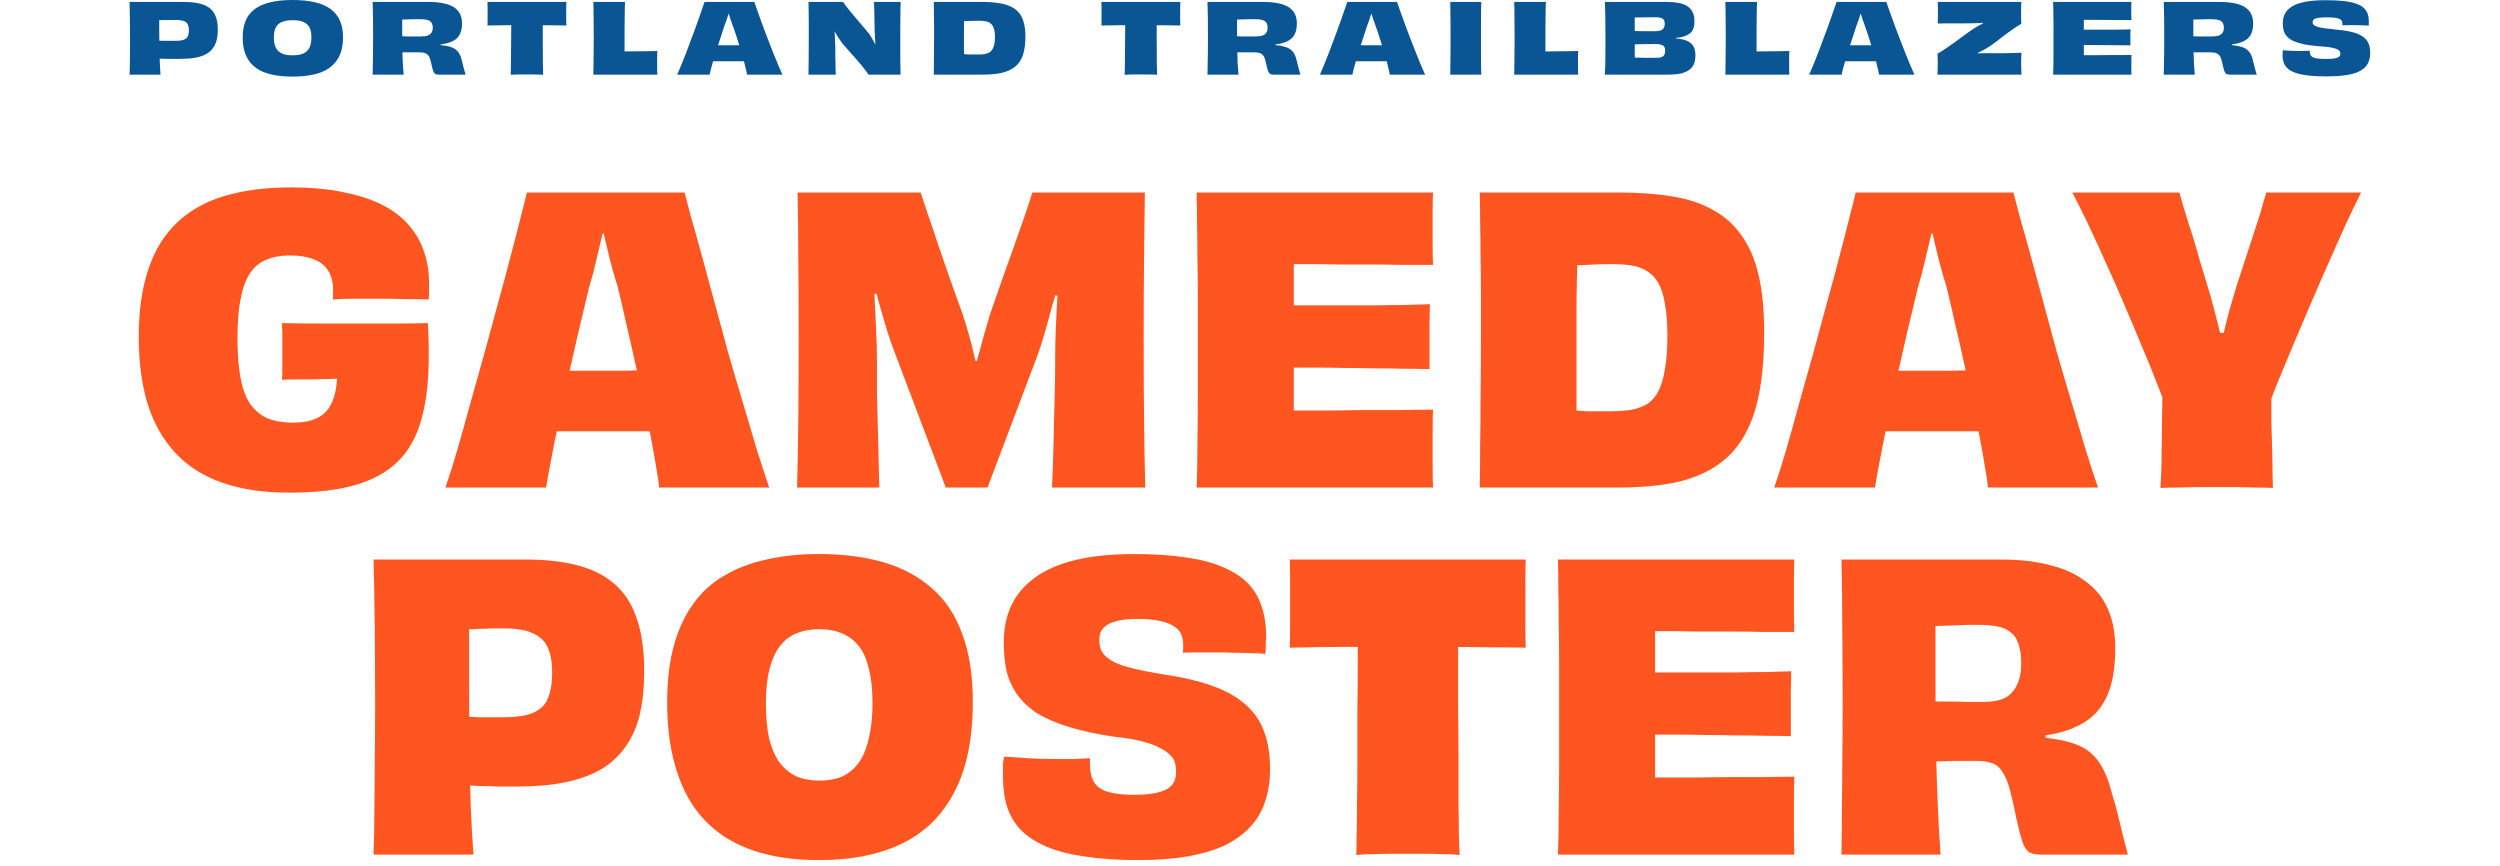
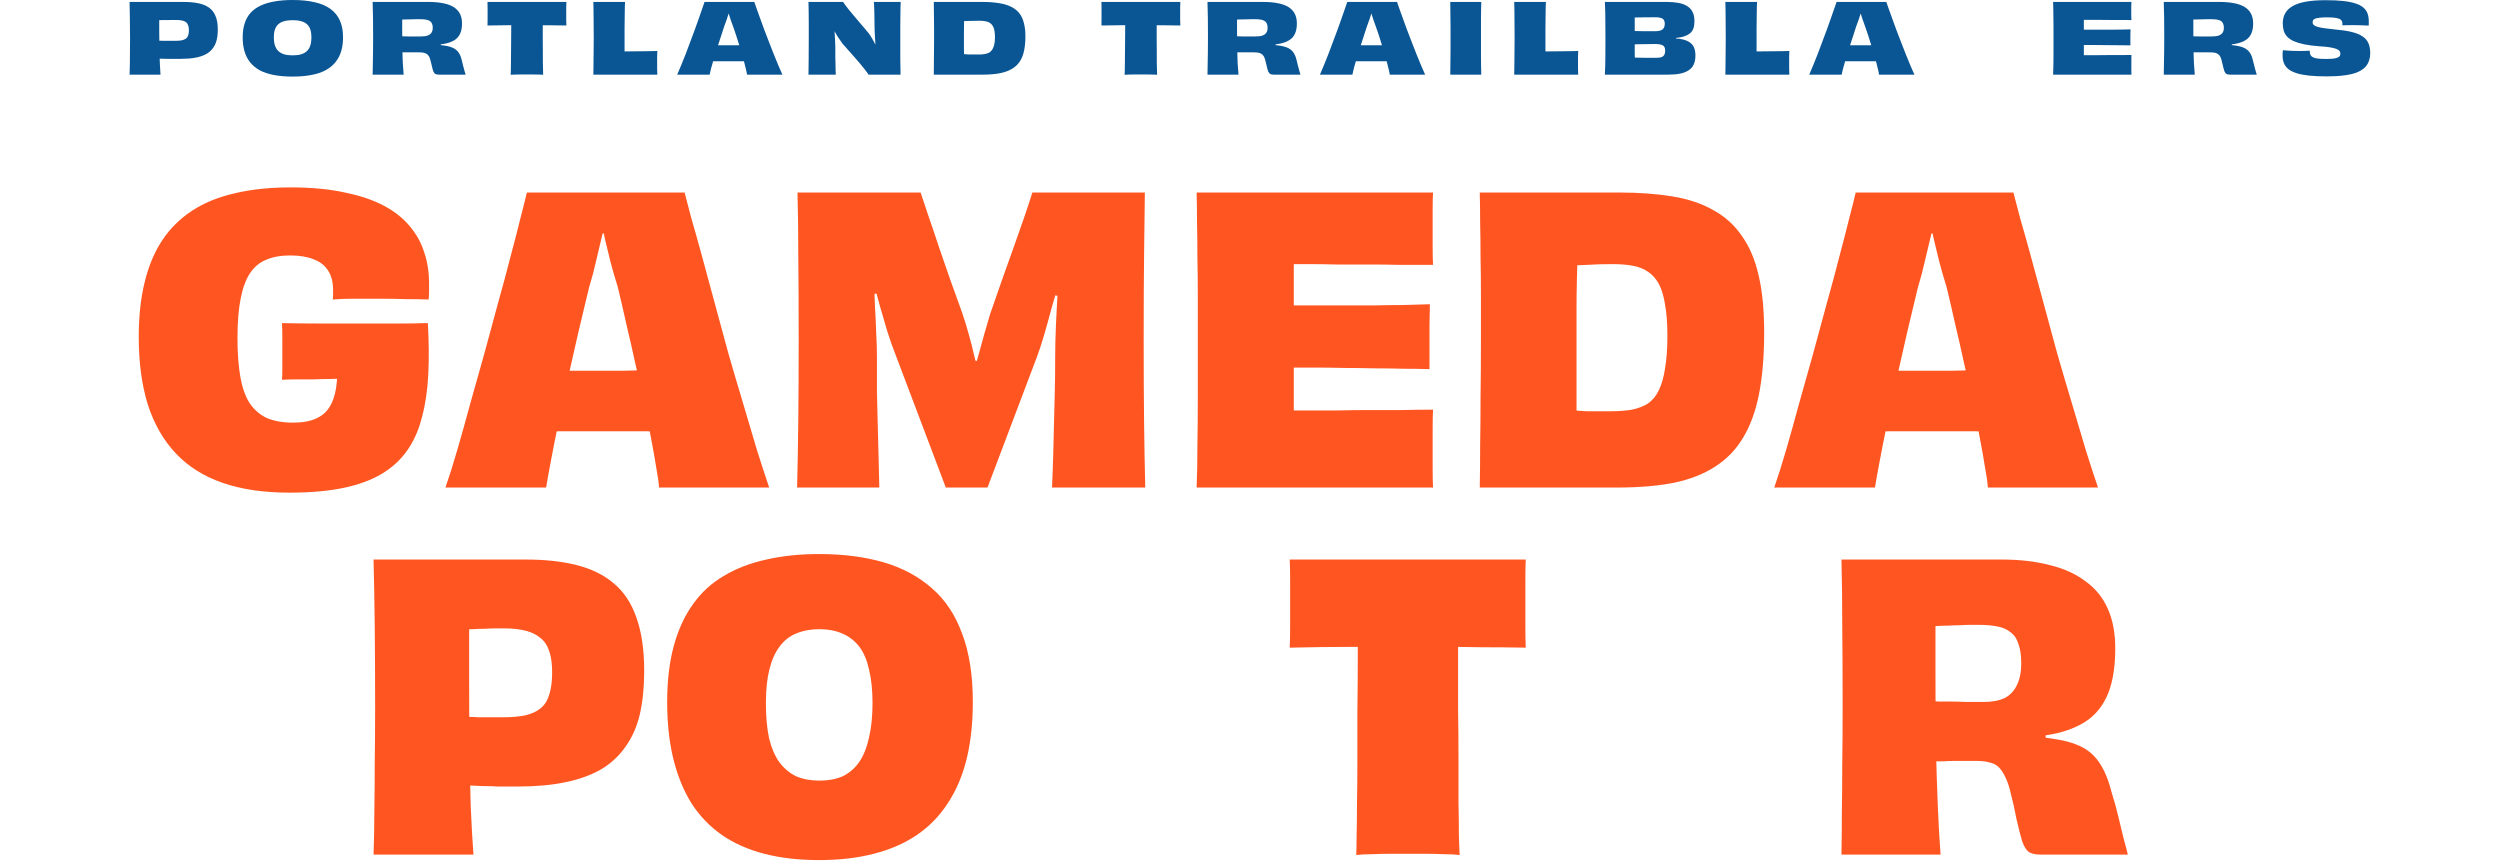
<svg xmlns="http://www.w3.org/2000/svg" fill="none" height="100%" overflow="visible" preserveAspectRatio="none" style="display: block;" viewBox="0 0 361 125" width="100%">
  <g id="Text">
    <g id="Portland Trailblazers">
      <path d="M23.176 10.78H18.71C18.729 10.267 18.743 9.753 18.752 9.24C18.762 8.717 18.766 8.157 18.766 7.56C18.776 6.953 18.78 6.277 18.78 5.53C18.78 4.419 18.771 3.453 18.752 2.632C18.743 1.801 18.729 1.017 18.71 0.28H26.508C27.292 0.28 27.988 0.341 28.594 0.462C29.21 0.583 29.728 0.789 30.148 1.078C30.578 1.367 30.9 1.773 31.114 2.296C31.338 2.809 31.45 3.463 31.45 4.256C31.45 4.863 31.39 5.395 31.268 5.852C31.147 6.309 30.951 6.706 30.68 7.042C30.419 7.378 30.078 7.653 29.658 7.868C29.238 8.083 28.734 8.241 28.146 8.344C27.558 8.447 26.877 8.498 26.102 8.498C25.888 8.498 25.673 8.498 25.458 8.498C25.253 8.498 25.043 8.498 24.828 8.498C24.614 8.498 24.394 8.498 24.17 8.498C23.946 8.489 23.713 8.484 23.47 8.484C23.228 8.475 22.976 8.465 22.714 8.456L22.728 5.88C22.84 5.88 22.985 5.88 23.162 5.88C23.34 5.88 23.54 5.885 23.764 5.894C23.998 5.894 24.245 5.894 24.506 5.894C24.768 5.894 25.043 5.894 25.332 5.894C25.696 5.894 26 5.871 26.242 5.824C26.494 5.768 26.695 5.684 26.844 5.572C27.003 5.451 27.115 5.292 27.18 5.096C27.246 4.9 27.278 4.657 27.278 4.368C27.278 4.079 27.241 3.841 27.166 3.654C27.101 3.458 26.994 3.304 26.844 3.192C26.695 3.08 26.499 3.001 26.256 2.954C26.023 2.907 25.738 2.884 25.402 2.884C25.281 2.884 25.118 2.884 24.912 2.884C24.716 2.884 24.497 2.889 24.254 2.898C24.021 2.898 23.788 2.898 23.554 2.898C23.33 2.898 23.12 2.903 22.924 2.912C22.738 2.912 22.588 2.917 22.476 2.926L22.994 1.876C22.994 2.809 22.994 3.705 22.994 4.564C23.004 5.423 23.013 6.235 23.022 7C23.032 7.765 23.05 8.465 23.078 9.1C23.106 9.735 23.139 10.295 23.176 10.78Z" fill="#0A5694" />
      <path d="M49.535 5.376C49.535 6.123 49.446 6.795 49.269 7.392C49.091 7.989 48.816 8.517 48.443 8.974C48.079 9.431 47.607 9.819 47.029 10.136C46.459 10.444 45.778 10.673 44.985 10.822C44.191 10.981 43.277 11.06 42.241 11.06C41.214 11.06 40.304 10.981 39.511 10.822C38.727 10.673 38.05 10.444 37.481 10.136C36.921 9.819 36.459 9.431 36.095 8.974C35.74 8.517 35.474 7.989 35.297 7.392C35.129 6.795 35.045 6.123 35.045 5.376C35.045 4.629 35.138 3.967 35.325 3.388C35.511 2.8 35.791 2.296 36.165 1.876C36.547 1.447 37.028 1.097 37.607 0.826C38.185 0.546 38.857 0.341 39.623 0.21C40.397 0.07 41.275 0 42.255 0C43.468 0 44.532 0.107 45.447 0.322C46.361 0.527 47.117 0.849 47.715 1.288C48.321 1.727 48.774 2.282 49.073 2.954C49.381 3.626 49.535 4.433 49.535 5.376ZM42.255 7.994C42.74 7.994 43.155 7.943 43.501 7.84C43.846 7.728 44.126 7.565 44.341 7.35C44.565 7.135 44.723 6.865 44.817 6.538C44.919 6.211 44.971 5.833 44.971 5.404C44.971 4.975 44.919 4.601 44.817 4.284C44.723 3.967 44.565 3.71 44.341 3.514C44.126 3.309 43.846 3.159 43.501 3.066C43.155 2.963 42.74 2.912 42.255 2.912C41.779 2.912 41.368 2.963 41.023 3.066C40.677 3.159 40.393 3.309 40.169 3.514C39.954 3.71 39.795 3.967 39.693 4.284C39.59 4.592 39.539 4.965 39.539 5.404C39.539 5.833 39.59 6.211 39.693 6.538C39.795 6.865 39.954 7.135 40.169 7.35C40.393 7.565 40.677 7.728 41.023 7.84C41.368 7.943 41.779 7.994 42.255 7.994Z" fill="#0A5694" />
      <path d="M53.809 0.28H61.873C62.666 0.28 63.361 0.341 63.959 0.462C64.565 0.574 65.074 0.756 65.485 1.008C65.895 1.26 66.203 1.582 66.409 1.974C66.614 2.366 66.717 2.837 66.717 3.388C66.717 3.967 66.628 4.452 66.451 4.844C66.283 5.236 66.007 5.553 65.625 5.796C65.251 6.039 64.761 6.216 64.155 6.328C63.557 6.44 62.829 6.501 61.971 6.51L63.637 5.978V6.832L61.999 6.37C62.764 6.417 63.417 6.477 63.959 6.552C64.509 6.617 64.962 6.725 65.317 6.874C65.681 7.023 65.97 7.243 66.185 7.532C66.399 7.812 66.563 8.195 66.675 8.68C66.74 8.941 66.805 9.207 66.871 9.478C66.936 9.739 67.001 9.982 67.067 10.206C67.132 10.43 67.188 10.621 67.235 10.78H63.427C63.203 10.78 63.025 10.752 62.895 10.696C62.764 10.631 62.657 10.5 62.573 10.304C62.498 10.108 62.419 9.814 62.335 9.422C62.269 9.114 62.204 8.853 62.139 8.638C62.083 8.414 62.008 8.232 61.915 8.092C61.821 7.952 61.709 7.845 61.579 7.77C61.457 7.686 61.303 7.63 61.117 7.602C60.93 7.574 60.706 7.56 60.445 7.56C60.277 7.56 60.118 7.56 59.969 7.56C59.829 7.56 59.689 7.56 59.549 7.56C59.409 7.56 59.259 7.56 59.101 7.56C58.942 7.56 58.76 7.56 58.555 7.56C58.359 7.56 58.13 7.56 57.869 7.56L57.799 5.222C57.929 5.231 58.093 5.241 58.289 5.25C58.494 5.25 58.727 5.255 58.989 5.264C59.25 5.264 59.525 5.264 59.815 5.264C60.104 5.264 60.407 5.264 60.725 5.264C61.145 5.264 61.481 5.222 61.733 5.138C61.994 5.045 62.185 4.905 62.307 4.718C62.428 4.531 62.489 4.293 62.489 4.004C62.489 3.761 62.451 3.561 62.377 3.402C62.311 3.243 62.204 3.117 62.055 3.024C61.905 2.931 61.714 2.865 61.481 2.828C61.247 2.791 60.963 2.772 60.627 2.772C60.515 2.772 60.375 2.772 60.207 2.772C60.048 2.772 59.866 2.777 59.661 2.786C59.455 2.786 59.245 2.791 59.031 2.8C58.825 2.8 58.62 2.805 58.415 2.814C58.219 2.814 58.037 2.819 57.869 2.828C57.71 2.837 57.579 2.847 57.477 2.856L58.079 1.806C58.079 2.674 58.079 3.542 58.079 4.41C58.079 5.278 58.083 6.113 58.093 6.916C58.111 7.709 58.135 8.442 58.163 9.114C58.2 9.777 58.242 10.332 58.289 10.78H53.809C53.827 10.267 53.837 9.753 53.837 9.24C53.846 8.717 53.855 8.157 53.865 7.56C53.874 6.953 53.879 6.277 53.879 5.53C53.879 4.419 53.874 3.458 53.865 2.646C53.855 1.825 53.837 1.036 53.809 0.28Z" fill="#0A5694" />
      <path d="M73.824 1.82H78.374C78.374 2.473 78.374 3.131 78.374 3.794C78.374 4.447 78.374 5.082 78.374 5.698C78.383 6.314 78.388 6.897 78.388 7.448C78.388 7.999 78.388 8.498 78.388 8.946C78.397 9.394 78.406 9.777 78.416 10.094C78.425 10.411 78.43 10.645 78.43 10.794C78.234 10.775 77.996 10.766 77.716 10.766C77.436 10.757 77.151 10.752 76.862 10.752C76.582 10.752 76.325 10.752 76.092 10.752C75.849 10.752 75.588 10.752 75.308 10.752C75.028 10.752 74.752 10.757 74.482 10.766C74.211 10.766 73.964 10.775 73.74 10.794C73.749 10.645 73.758 10.416 73.768 10.108C73.777 9.791 73.782 9.408 73.782 8.96C73.791 8.512 73.796 8.013 73.796 7.462C73.805 6.911 73.81 6.328 73.81 5.712C73.819 5.087 73.824 4.447 73.824 3.794C73.824 3.131 73.824 2.473 73.824 1.82ZM70.394 0.28H81.79C81.771 0.495 81.762 0.756 81.762 1.064C81.762 1.363 81.762 1.657 81.762 1.946C81.762 2.226 81.762 2.529 81.762 2.856C81.762 3.173 81.771 3.449 81.79 3.682C81.099 3.663 80.413 3.654 79.732 3.654C79.06 3.645 78.416 3.64 77.8 3.64C77.184 3.64 76.619 3.64 76.106 3.64C75.322 3.64 74.435 3.64 73.446 3.64C72.456 3.64 71.439 3.654 70.394 3.682C70.403 3.449 70.408 3.173 70.408 2.856C70.408 2.539 70.408 2.235 70.408 1.946C70.408 1.657 70.408 1.363 70.408 1.064C70.408 0.756 70.403 0.495 70.394 0.28Z" fill="#0A5694" />
      <path d="M94.919 10.78H85.679C85.679 10.547 85.683 10.253 85.693 9.898C85.702 9.534 85.707 9.123 85.707 8.666C85.716 8.199 85.721 7.7 85.721 7.168C85.73 6.636 85.735 6.09 85.735 5.53C85.735 4.737 85.73 4.009 85.721 3.346C85.721 2.674 85.716 2.081 85.707 1.568C85.707 1.045 85.698 0.616 85.679 0.28H90.257C90.248 0.439 90.238 0.649 90.229 0.91C90.229 1.162 90.224 1.461 90.215 1.806C90.215 2.151 90.21 2.529 90.201 2.94C90.201 3.341 90.196 3.766 90.187 4.214C90.187 4.662 90.187 5.115 90.187 5.572C90.187 5.908 90.187 6.239 90.187 6.566C90.187 6.893 90.187 7.21 90.187 7.518C90.187 7.817 90.187 8.097 90.187 8.358C90.196 8.619 90.206 8.853 90.215 9.058L89.557 7.42C89.893 7.42 90.275 7.42 90.705 7.42C91.134 7.411 91.587 7.406 92.063 7.406C92.539 7.406 93.019 7.401 93.505 7.392C93.99 7.383 94.462 7.373 94.919 7.364C94.909 7.644 94.9 7.929 94.891 8.218C94.891 8.498 94.891 8.783 94.891 9.072C94.891 9.352 94.891 9.637 94.891 9.926C94.9 10.215 94.909 10.5 94.919 10.78Z" fill="#0A5694" />
      <path d="M100.954 6.51C101.224 6.51 101.537 6.515 101.892 6.524C102.256 6.524 102.634 6.529 103.026 6.538C103.427 6.538 103.814 6.538 104.188 6.538C104.57 6.538 104.906 6.538 105.196 6.538C105.485 6.538 105.812 6.538 106.176 6.538C106.54 6.538 106.913 6.538 107.296 6.538C107.688 6.529 108.061 6.524 108.416 6.524C108.78 6.515 109.097 6.51 109.368 6.51L109.508 8.876C109.162 8.867 108.794 8.862 108.402 8.862C108.019 8.853 107.636 8.848 107.254 8.848C106.871 8.848 106.502 8.848 106.148 8.848C105.802 8.848 105.485 8.848 105.196 8.848C104.916 8.848 104.598 8.848 104.244 8.848C103.889 8.848 103.516 8.848 103.124 8.848C102.732 8.848 102.344 8.853 101.962 8.862C101.579 8.862 101.22 8.867 100.884 8.876L100.954 6.51ZM112.98 10.78H107.87C107.851 10.603 107.804 10.365 107.73 10.066C107.664 9.767 107.58 9.427 107.478 9.044C107.375 8.661 107.258 8.251 107.128 7.812C107.006 7.364 106.871 6.911 106.722 6.454C106.582 5.987 106.437 5.525 106.288 5.068C106.138 4.611 105.989 4.177 105.84 3.766C105.709 3.43 105.592 3.108 105.49 2.8C105.387 2.492 105.298 2.212 105.224 1.96C105.149 1.708 105.079 1.498 105.014 1.33L105.742 1.82H104.678L105.42 1.316C105.364 1.493 105.294 1.708 105.21 1.96C105.135 2.212 105.046 2.492 104.944 2.8C104.841 3.108 104.72 3.439 104.58 3.794C104.421 4.279 104.253 4.797 104.076 5.348C103.898 5.889 103.721 6.431 103.544 6.972C103.376 7.513 103.217 8.031 103.068 8.526C102.928 9.011 102.802 9.45 102.69 9.842C102.587 10.234 102.517 10.547 102.48 10.78H97.79C97.958 10.397 98.144 9.954 98.35 9.45C98.564 8.937 98.784 8.391 99.008 7.812C99.232 7.224 99.456 6.627 99.68 6.02C99.913 5.404 100.137 4.807 100.352 4.228C100.566 3.64 100.762 3.089 100.94 2.576C101.126 2.053 101.285 1.596 101.416 1.204C101.556 0.803 101.663 0.495 101.738 0.28H108.92C108.994 0.504 109.102 0.812 109.242 1.204C109.382 1.596 109.545 2.049 109.732 2.562C109.918 3.075 110.119 3.626 110.334 4.214C110.558 4.802 110.786 5.399 111.02 6.006C111.253 6.613 111.486 7.21 111.72 7.798C111.953 8.377 112.177 8.923 112.392 9.436C112.606 9.94 112.802 10.388 112.98 10.78Z" fill="#0A5694" />
      <path d="M116.744 10.78C116.753 10.071 116.763 9.301 116.772 8.47C116.781 7.63 116.786 6.65 116.786 5.53C116.786 4.783 116.786 4.102 116.786 3.486C116.786 2.87 116.781 2.301 116.772 1.778C116.772 1.255 116.763 0.756 116.744 0.28H121.756C121.812 0.392 121.915 0.546 122.064 0.742C122.213 0.929 122.391 1.157 122.596 1.428C122.811 1.689 123.044 1.969 123.296 2.268C123.548 2.557 123.8 2.856 124.052 3.164C124.313 3.463 124.565 3.757 124.808 4.046C125.06 4.335 125.284 4.606 125.48 4.858C125.657 5.101 125.821 5.357 125.97 5.628C126.129 5.889 126.273 6.165 126.404 6.454C126.544 6.743 126.647 7.042 126.712 7.35L126.026 6.552L126.754 6.244L126.516 7.476C126.469 7.093 126.432 6.711 126.404 6.328C126.376 5.945 126.353 5.581 126.334 5.236C126.315 4.891 126.301 4.564 126.292 4.256C126.292 3.948 126.287 3.64 126.278 3.332C126.278 3.015 126.273 2.707 126.264 2.408C126.264 2.109 126.259 1.829 126.25 1.568C126.241 1.307 126.231 1.069 126.222 0.854C126.222 0.63 126.208 0.439 126.18 0.28H130.058C130.049 0.56 130.039 0.887 130.03 1.26C130.03 1.624 130.025 2.035 130.016 2.492C130.007 2.94 130.002 3.416 130.002 3.92C130.002 4.424 130.002 4.956 130.002 5.516C130.002 6.683 130.002 7.681 130.002 8.512C130.011 9.343 130.025 10.099 130.044 10.78H125.424C125.312 10.603 125.153 10.383 124.948 10.122C124.743 9.851 124.505 9.557 124.234 9.24C123.973 8.923 123.693 8.596 123.394 8.26C123.095 7.924 122.797 7.588 122.498 7.252C122.199 6.907 121.915 6.585 121.644 6.286C121.411 5.959 121.187 5.633 120.972 5.306C120.767 4.979 120.575 4.648 120.398 4.312C120.23 3.976 120.085 3.645 119.964 3.318L120.902 4.326L120.188 4.508L120.37 3.22C120.435 3.677 120.482 4.116 120.51 4.536C120.538 4.947 120.561 5.353 120.58 5.754C120.599 6.146 120.613 6.547 120.622 6.958C120.622 7.434 120.622 7.877 120.622 8.288C120.631 8.699 120.641 9.067 120.65 9.394C120.659 9.711 120.664 9.987 120.664 10.22C120.673 10.453 120.683 10.64 120.692 10.78H116.744Z" fill="#0A5694" />
      <path d="M139.263 9.408L138.563 7.742C138.833 7.779 139.085 7.807 139.319 7.826C139.552 7.845 139.776 7.859 139.991 7.868C140.215 7.868 140.439 7.868 140.663 7.868C140.896 7.868 141.143 7.868 141.405 7.868C141.713 7.868 141.988 7.845 142.231 7.798C142.483 7.751 142.697 7.677 142.875 7.574C143.052 7.462 143.197 7.308 143.309 7.112C143.43 6.916 143.519 6.678 143.575 6.398C143.64 6.109 143.673 5.763 143.673 5.362C143.673 4.979 143.645 4.653 143.589 4.382C143.533 4.102 143.444 3.873 143.323 3.696C143.211 3.519 143.066 3.379 142.889 3.276C142.711 3.173 142.501 3.103 142.259 3.066C142.016 3.019 141.741 2.996 141.433 2.996C140.929 2.996 140.443 3.005 139.977 3.024C139.51 3.033 139.048 3.047 138.591 3.066L139.277 1.414C139.267 1.703 139.253 2.016 139.235 2.352C139.225 2.679 139.216 3.024 139.207 3.388C139.207 3.743 139.202 4.107 139.193 4.48C139.193 4.844 139.193 5.203 139.193 5.558C139.193 6.053 139.193 6.491 139.193 6.874C139.193 7.247 139.197 7.583 139.207 7.882C139.216 8.171 139.225 8.442 139.235 8.694C139.244 8.937 139.253 9.175 139.263 9.408ZM141.797 10.78H134.839C134.848 10.285 134.853 9.777 134.853 9.254C134.862 8.731 134.867 8.167 134.867 7.56C134.876 6.953 134.881 6.281 134.881 5.544C134.881 4.984 134.881 4.461 134.881 3.976C134.881 3.491 134.876 3.033 134.867 2.604C134.867 2.175 134.862 1.769 134.853 1.386C134.853 1.003 134.848 0.635 134.839 0.28H141.853C142.749 0.28 143.537 0.336 144.219 0.448C144.909 0.551 145.497 0.723 145.983 0.966C146.468 1.199 146.865 1.507 147.173 1.89C147.481 2.273 147.705 2.744 147.845 3.304C147.994 3.855 148.069 4.503 148.069 5.25C148.069 6.062 147.999 6.776 147.859 7.392C147.728 7.999 147.513 8.517 147.215 8.946C146.916 9.375 146.524 9.725 146.039 9.996C145.563 10.267 144.97 10.467 144.261 10.598C143.561 10.719 142.739 10.78 141.797 10.78Z" fill="#0A5694" />
      <path d="M162.477 1.82H167.027C167.027 2.473 167.027 3.131 167.027 3.794C167.027 4.447 167.027 5.082 167.027 5.698C167.036 6.314 167.041 6.897 167.041 7.448C167.041 7.999 167.041 8.498 167.041 8.946C167.05 9.394 167.06 9.777 167.069 10.094C167.078 10.411 167.083 10.645 167.083 10.794C166.887 10.775 166.649 10.766 166.369 10.766C166.089 10.757 165.804 10.752 165.515 10.752C165.235 10.752 164.978 10.752 164.745 10.752C164.502 10.752 164.241 10.752 163.961 10.752C163.681 10.752 163.406 10.757 163.135 10.766C162.864 10.766 162.617 10.775 162.393 10.794C162.402 10.645 162.412 10.416 162.421 10.108C162.43 9.791 162.435 9.408 162.435 8.96C162.444 8.512 162.449 8.013 162.449 7.462C162.458 6.911 162.463 6.328 162.463 5.712C162.472 5.087 162.477 4.447 162.477 3.794C162.477 3.131 162.477 2.473 162.477 1.82ZM159.047 0.28H170.443C170.424 0.495 170.415 0.756 170.415 1.064C170.415 1.363 170.415 1.657 170.415 1.946C170.415 2.226 170.415 2.529 170.415 2.856C170.415 3.173 170.424 3.449 170.443 3.682C169.752 3.663 169.066 3.654 168.385 3.654C167.713 3.645 167.069 3.64 166.453 3.64C165.837 3.64 165.272 3.64 164.759 3.64C163.975 3.64 163.088 3.64 162.099 3.64C161.11 3.64 160.092 3.654 159.047 3.682C159.056 3.449 159.061 3.173 159.061 2.856C159.061 2.539 159.061 2.235 159.061 1.946C159.061 1.657 159.061 1.363 159.061 1.064C159.061 0.756 159.056 0.495 159.047 0.28Z" fill="#0A5694" />
      <path d="M174.36 0.28H182.424C183.218 0.28 183.913 0.341 184.51 0.462C185.117 0.574 185.626 0.756 186.036 1.008C186.447 1.26 186.755 1.582 186.96 1.974C187.166 2.366 187.268 2.837 187.268 3.388C187.268 3.967 187.18 4.452 187.002 4.844C186.834 5.236 186.559 5.553 186.176 5.796C185.803 6.039 185.313 6.216 184.706 6.328C184.109 6.44 183.381 6.501 182.522 6.51L184.188 5.978V6.832L182.55 6.37C183.316 6.417 183.969 6.477 184.51 6.552C185.061 6.617 185.514 6.725 185.868 6.874C186.232 7.023 186.522 7.243 186.736 7.532C186.951 7.812 187.114 8.195 187.226 8.68C187.292 8.941 187.357 9.207 187.422 9.478C187.488 9.739 187.553 9.982 187.618 10.206C187.684 10.43 187.74 10.621 187.786 10.78H183.978C183.754 10.78 183.577 10.752 183.446 10.696C183.316 10.631 183.208 10.5 183.124 10.304C183.05 10.108 182.97 9.814 182.886 9.422C182.821 9.114 182.756 8.853 182.69 8.638C182.634 8.414 182.56 8.232 182.466 8.092C182.373 7.952 182.261 7.845 182.13 7.77C182.009 7.686 181.855 7.63 181.668 7.602C181.482 7.574 181.258 7.56 180.996 7.56C180.828 7.56 180.67 7.56 180.52 7.56C180.38 7.56 180.24 7.56 180.1 7.56C179.96 7.56 179.811 7.56 179.652 7.56C179.494 7.56 179.312 7.56 179.106 7.56C178.91 7.56 178.682 7.56 178.42 7.56L178.35 5.222C178.481 5.231 178.644 5.241 178.84 5.25C179.046 5.25 179.279 5.255 179.54 5.264C179.802 5.264 180.077 5.264 180.366 5.264C180.656 5.264 180.959 5.264 181.276 5.264C181.696 5.264 182.032 5.222 182.284 5.138C182.546 5.045 182.737 4.905 182.858 4.718C182.98 4.531 183.04 4.293 183.04 4.004C183.04 3.761 183.003 3.561 182.928 3.402C182.863 3.243 182.756 3.117 182.606 3.024C182.457 2.931 182.266 2.865 182.032 2.828C181.799 2.791 181.514 2.772 181.178 2.772C181.066 2.772 180.926 2.772 180.758 2.772C180.6 2.772 180.418 2.777 180.212 2.786C180.007 2.786 179.797 2.791 179.582 2.8C179.377 2.8 179.172 2.805 178.966 2.814C178.77 2.814 178.588 2.819 178.42 2.828C178.262 2.837 178.131 2.847 178.028 2.856L178.63 1.806C178.63 2.674 178.63 3.542 178.63 4.41C178.63 5.278 178.635 6.113 178.644 6.916C178.663 7.709 178.686 8.442 178.714 9.114C178.752 9.777 178.794 10.332 178.84 10.78H174.36C174.379 10.267 174.388 9.753 174.388 9.24C174.398 8.717 174.407 8.157 174.416 7.56C174.426 6.953 174.43 6.277 174.43 5.53C174.43 4.419 174.426 3.458 174.416 2.646C174.407 1.825 174.388 1.036 174.36 0.28Z" fill="#0A5694" />
      <path d="M193.763 6.51C194.034 6.51 194.347 6.515 194.701 6.524C195.065 6.524 195.443 6.529 195.835 6.538C196.237 6.538 196.624 6.538 196.997 6.538C197.38 6.538 197.716 6.538 198.005 6.538C198.295 6.538 198.621 6.538 198.985 6.538C199.349 6.538 199.723 6.538 200.105 6.538C200.497 6.529 200.871 6.524 201.225 6.524C201.589 6.515 201.907 6.51 202.177 6.51L202.317 8.876C201.972 8.867 201.603 8.862 201.211 8.862C200.829 8.853 200.446 8.848 200.063 8.848C199.681 8.848 199.312 8.848 198.957 8.848C198.612 8.848 198.295 8.848 198.005 8.848C197.725 8.848 197.408 8.848 197.053 8.848C196.699 8.848 196.325 8.848 195.933 8.848C195.541 8.848 195.154 8.853 194.771 8.862C194.389 8.862 194.029 8.867 193.693 8.876L193.763 6.51ZM205.789 10.78H200.679C200.661 10.603 200.614 10.365 200.539 10.066C200.474 9.767 200.39 9.427 200.287 9.044C200.185 8.661 200.068 8.251 199.937 7.812C199.816 7.364 199.681 6.911 199.531 6.454C199.391 5.987 199.247 5.525 199.097 5.068C198.948 4.611 198.799 4.177 198.649 3.766C198.519 3.43 198.402 3.108 198.299 2.8C198.197 2.492 198.108 2.212 198.033 1.96C197.959 1.708 197.889 1.498 197.823 1.33L198.551 1.82H197.487L198.229 1.316C198.173 1.493 198.103 1.708 198.019 1.96C197.945 2.212 197.856 2.492 197.753 2.8C197.651 3.108 197.529 3.439 197.389 3.794C197.231 4.279 197.063 4.797 196.885 5.348C196.708 5.889 196.531 6.431 196.353 6.972C196.185 7.513 196.027 8.031 195.877 8.526C195.737 9.011 195.611 9.45 195.499 9.842C195.397 10.234 195.327 10.547 195.289 10.78H190.599C190.767 10.397 190.954 9.954 191.159 9.45C191.374 8.937 191.593 8.391 191.817 7.812C192.041 7.224 192.265 6.627 192.489 6.02C192.723 5.404 192.947 4.807 193.161 4.228C193.376 3.64 193.572 3.089 193.749 2.576C193.936 2.053 194.095 1.596 194.225 1.204C194.365 0.803 194.473 0.495 194.547 0.28H201.729C201.804 0.504 201.911 0.812 202.051 1.204C202.191 1.596 202.355 2.049 202.541 2.562C202.728 3.075 202.929 3.626 203.143 4.214C203.367 4.802 203.596 5.399 203.829 6.006C204.063 6.613 204.296 7.21 204.529 7.798C204.763 8.377 204.987 8.923 205.201 9.436C205.416 9.94 205.612 10.388 205.789 10.78Z" fill="#0A5694" />
      <path d="M213.897 10.78H209.417C209.426 10.388 209.431 9.996 209.431 9.604C209.44 9.212 209.445 8.811 209.445 8.4C209.454 7.989 209.459 7.551 209.459 7.084C209.459 6.608 209.459 6.09 209.459 5.53C209.459 4.97 209.459 4.457 209.459 3.99C209.459 3.514 209.454 3.071 209.445 2.66C209.445 2.24 209.44 1.839 209.431 1.456C209.431 1.064 209.426 0.672 209.417 0.28H213.897C213.887 0.663 213.878 1.05 213.869 1.442C213.869 1.825 213.864 2.226 213.855 2.646C213.855 3.057 213.855 3.5 213.855 3.976C213.855 4.443 213.855 4.956 213.855 5.516C213.855 6.076 213.855 6.589 213.855 7.056C213.855 7.523 213.855 7.966 213.855 8.386C213.864 8.806 213.869 9.212 213.869 9.604C213.878 9.987 213.887 10.379 213.897 10.78Z" fill="#0A5694" />
      <path d="M227.892 10.78H218.652C218.652 10.547 218.657 10.253 218.666 9.898C218.675 9.534 218.68 9.123 218.68 8.666C218.689 8.199 218.694 7.7 218.694 7.168C218.703 6.636 218.708 6.09 218.708 5.53C218.708 4.737 218.703 4.009 218.694 3.346C218.694 2.674 218.689 2.081 218.68 1.568C218.68 1.045 218.671 0.616 218.652 0.28H223.23C223.221 0.439 223.211 0.649 223.202 0.91C223.202 1.162 223.197 1.461 223.188 1.806C223.188 2.151 223.183 2.529 223.174 2.94C223.174 3.341 223.169 3.766 223.16 4.214C223.16 4.662 223.16 5.115 223.16 5.572C223.16 5.908 223.16 6.239 223.16 6.566C223.16 6.893 223.16 7.21 223.16 7.518C223.16 7.817 223.16 8.097 223.16 8.358C223.169 8.619 223.179 8.853 223.188 9.058L222.53 7.42C222.866 7.42 223.249 7.42 223.678 7.42C224.107 7.411 224.56 7.406 225.036 7.406C225.512 7.406 225.993 7.401 226.478 7.392C226.963 7.383 227.435 7.373 227.892 7.364C227.883 7.644 227.873 7.929 227.864 8.218C227.864 8.498 227.864 8.783 227.864 9.072C227.864 9.352 227.864 9.637 227.864 9.926C227.873 10.215 227.883 10.5 227.892 10.78Z" fill="#0A5694" />
      <path d="M235.439 6.426L235.467 4.466C236.148 4.494 236.783 4.508 237.371 4.508C237.959 4.508 238.514 4.508 239.037 4.508C239.345 4.508 239.597 4.471 239.793 4.396C239.998 4.321 240.148 4.205 240.241 4.046C240.344 3.878 240.395 3.673 240.395 3.43C240.395 3.197 240.348 3.015 240.255 2.884C240.171 2.744 240.031 2.646 239.835 2.59C239.648 2.525 239.406 2.492 239.107 2.492C238.547 2.492 237.964 2.497 237.357 2.506C236.75 2.506 236.097 2.515 235.397 2.534L236.083 1.456C236.074 1.652 236.064 1.895 236.055 2.184C236.055 2.464 236.055 2.777 236.055 3.122C236.055 3.467 236.055 3.836 236.055 4.228C236.055 4.611 236.055 5.003 236.055 5.404C236.055 5.805 236.055 6.202 236.055 6.594C236.055 6.977 236.055 7.35 236.055 7.714C236.064 8.069 236.074 8.4 236.083 8.708C236.092 9.016 236.106 9.291 236.125 9.534L235.481 8.302C236.228 8.33 236.89 8.344 237.469 8.344C238.057 8.344 238.608 8.344 239.121 8.344C239.354 8.344 239.555 8.33 239.723 8.302C239.9 8.265 240.04 8.209 240.143 8.134C240.246 8.05 240.32 7.943 240.367 7.812C240.423 7.681 240.451 7.518 240.451 7.322C240.451 7.079 240.404 6.888 240.311 6.748C240.218 6.608 240.068 6.51 239.863 6.454C239.658 6.389 239.387 6.356 239.051 6.356C238.706 6.356 238.337 6.361 237.945 6.37C237.553 6.37 237.147 6.375 236.727 6.384C236.307 6.393 235.878 6.407 235.439 6.426ZM240.871 10.78H231.743C231.78 10.033 231.804 9.249 231.813 8.428C231.822 7.607 231.827 6.641 231.827 5.53C231.827 4.783 231.822 4.107 231.813 3.5C231.813 2.884 231.808 2.315 231.799 1.792C231.79 1.26 231.771 0.756 231.743 0.28H240.689C241.324 0.28 241.888 0.327 242.383 0.42C242.878 0.513 243.293 0.667 243.629 0.882C243.974 1.097 244.236 1.381 244.413 1.736C244.59 2.091 244.679 2.525 244.679 3.038C244.679 3.449 244.632 3.794 244.539 4.074C244.446 4.354 244.292 4.587 244.077 4.774C243.862 4.961 243.568 5.119 243.195 5.25C242.878 5.362 242.458 5.441 241.935 5.488C241.422 5.525 240.857 5.558 240.241 5.586L242.005 5.236V5.796L240.241 5.474C240.82 5.502 241.352 5.525 241.837 5.544C242.332 5.563 242.738 5.619 243.055 5.712C243.494 5.824 243.839 5.983 244.091 6.188C244.352 6.384 244.539 6.636 244.651 6.944C244.763 7.243 244.819 7.602 244.819 8.022C244.819 8.517 244.74 8.941 244.581 9.296C244.432 9.641 244.194 9.921 243.867 10.136C243.55 10.351 243.144 10.514 242.649 10.626C242.154 10.729 241.562 10.78 240.871 10.78Z" fill="#0A5694" />
      <path d="M258.382 10.78H249.142C249.142 10.547 249.147 10.253 249.156 9.898C249.165 9.534 249.17 9.123 249.17 8.666C249.179 8.199 249.184 7.7 249.184 7.168C249.193 6.636 249.198 6.09 249.198 5.53C249.198 4.737 249.193 4.009 249.184 3.346C249.184 2.674 249.179 2.081 249.17 1.568C249.17 1.045 249.161 0.616 249.142 0.28H253.72C253.711 0.439 253.701 0.649 253.692 0.91C253.692 1.162 253.687 1.461 253.678 1.806C253.678 2.151 253.673 2.529 253.664 2.94C253.664 3.341 253.659 3.766 253.65 4.214C253.65 4.662 253.65 5.115 253.65 5.572C253.65 5.908 253.65 6.239 253.65 6.566C253.65 6.893 253.65 7.21 253.65 7.518C253.65 7.817 253.65 8.097 253.65 8.358C253.659 8.619 253.669 8.853 253.678 9.058L253.02 7.42C253.356 7.42 253.739 7.42 254.168 7.42C254.597 7.411 255.05 7.406 255.526 7.406C256.002 7.406 256.483 7.401 256.968 7.392C257.453 7.383 257.925 7.373 258.382 7.364C258.373 7.644 258.363 7.929 258.354 8.218C258.354 8.498 258.354 8.783 258.354 9.072C258.354 9.352 258.354 9.637 258.354 9.926C258.363 10.215 258.373 10.5 258.382 10.78Z" fill="#0A5694" />
      <path d="M264.417 6.51C264.688 6.51 265 6.515 265.355 6.524C265.719 6.524 266.097 6.529 266.489 6.538C266.89 6.538 267.278 6.538 267.651 6.538C268.034 6.538 268.37 6.538 268.659 6.538C268.948 6.538 269.275 6.538 269.639 6.538C270.003 6.538 270.376 6.538 270.759 6.538C271.151 6.529 271.524 6.524 271.879 6.524C272.243 6.515 272.56 6.51 272.831 6.51L272.971 8.876C272.626 8.867 272.257 8.862 271.865 8.862C271.482 8.853 271.1 8.848 270.717 8.848C270.334 8.848 269.966 8.848 269.611 8.848C269.266 8.848 268.948 8.848 268.659 8.848C268.379 8.848 268.062 8.848 267.707 8.848C267.352 8.848 266.979 8.848 266.587 8.848C266.195 8.848 265.808 8.853 265.425 8.862C265.042 8.862 264.683 8.867 264.347 8.876L264.417 6.51ZM276.443 10.78H271.333C271.314 10.603 271.268 10.365 271.193 10.066C271.128 9.767 271.044 9.427 270.941 9.044C270.838 8.661 270.722 8.251 270.591 7.812C270.47 7.364 270.334 6.911 270.185 6.454C270.045 5.987 269.9 5.525 269.751 5.068C269.602 4.611 269.452 4.177 269.303 3.766C269.172 3.43 269.056 3.108 268.953 2.8C268.85 2.492 268.762 2.212 268.687 1.96C268.612 1.708 268.542 1.498 268.477 1.33L269.205 1.82H268.141L268.883 1.316C268.827 1.493 268.757 1.708 268.673 1.96C268.598 2.212 268.51 2.492 268.407 2.8C268.304 3.108 268.183 3.439 268.043 3.794C267.884 4.279 267.716 4.797 267.539 5.348C267.362 5.889 267.184 6.431 267.007 6.972C266.839 7.513 266.68 8.031 266.531 8.526C266.391 9.011 266.265 9.45 266.153 9.842C266.05 10.234 265.98 10.547 265.943 10.78H261.253C261.421 10.397 261.608 9.954 261.813 9.45C262.028 8.937 262.247 8.391 262.471 7.812C262.695 7.224 262.919 6.627 263.143 6.02C263.376 5.404 263.6 4.807 263.815 4.228C264.03 3.64 264.226 3.089 264.403 2.576C264.59 2.053 264.748 1.596 264.879 1.204C265.019 0.803 265.126 0.495 265.201 0.28H272.383C272.458 0.504 272.565 0.812 272.705 1.204C272.845 1.596 273.008 2.049 273.195 2.562C273.382 3.075 273.582 3.626 273.797 4.214C274.021 4.802 274.25 5.399 274.483 6.006C274.716 6.613 274.95 7.21 275.183 7.798C275.416 8.377 275.64 8.923 275.855 9.436C276.07 9.94 276.266 10.388 276.443 10.78Z" fill="#0A5694" />
-       <path d="M291.902 10.78H279.764C279.783 10.509 279.792 10.257 279.792 10.024C279.801 9.781 279.806 9.548 279.806 9.324C279.806 9.137 279.806 8.941 279.806 8.736C279.806 8.521 279.801 8.325 279.792 8.148C279.792 7.971 279.787 7.835 279.778 7.742C279.974 7.639 280.184 7.518 280.408 7.378C280.632 7.238 280.87 7.079 281.122 6.902C281.383 6.725 281.649 6.538 281.92 6.342C282.191 6.146 282.471 5.945 282.76 5.74C283.049 5.525 283.339 5.311 283.628 5.096C283.927 4.881 284.221 4.671 284.51 4.466C284.753 4.289 284.995 4.125 285.238 3.976C285.49 3.827 285.737 3.691 285.98 3.57C286.223 3.439 286.461 3.318 286.694 3.206C286.927 3.094 287.151 2.991 287.366 2.898L286.372 3.556L286.218 3.01L287.604 3.178C287.007 3.243 286.391 3.295 285.756 3.332C285.121 3.36 284.445 3.374 283.726 3.374C283.325 3.374 282.961 3.374 282.634 3.374C282.307 3.374 282.009 3.374 281.738 3.374C281.477 3.374 281.234 3.374 281.01 3.374C280.786 3.374 280.576 3.379 280.38 3.388C280.184 3.388 279.993 3.388 279.806 3.388C279.815 3.239 279.82 3.066 279.82 2.87C279.829 2.674 279.834 2.483 279.834 2.296C279.834 2.1 279.834 1.937 279.834 1.806C279.834 1.582 279.834 1.335 279.834 1.064C279.834 0.793 279.825 0.532 279.806 0.28H291.888C291.869 0.523 291.855 0.761 291.846 0.994C291.846 1.218 291.846 1.442 291.846 1.666C291.846 1.834 291.846 2.03 291.846 2.254C291.846 2.469 291.846 2.683 291.846 2.898C291.855 3.113 291.869 3.29 291.888 3.43C291.711 3.523 291.524 3.635 291.328 3.766C291.132 3.887 290.922 4.027 290.698 4.186C290.483 4.335 290.255 4.499 290.012 4.676C289.779 4.844 289.531 5.026 289.27 5.222C289.018 5.418 288.761 5.619 288.5 5.824C288.239 6.02 287.968 6.221 287.688 6.426C287.305 6.697 286.941 6.93 286.596 7.126C286.26 7.313 285.933 7.481 285.616 7.63C285.308 7.77 285 7.905 284.692 8.036L285.56 7.476L285.644 7.924L284.398 7.77C285.042 7.723 285.681 7.695 286.316 7.686C286.951 7.677 287.567 7.677 288.164 7.686C288.612 7.686 289.018 7.686 289.382 7.686C289.746 7.677 290.073 7.667 290.362 7.658C290.651 7.649 290.922 7.644 291.174 7.644C291.426 7.644 291.669 7.635 291.902 7.616C291.893 7.775 291.883 7.957 291.874 8.162C291.874 8.367 291.869 8.568 291.86 8.764C291.86 8.96 291.86 9.133 291.86 9.282C291.86 9.506 291.865 9.739 291.874 9.982C291.883 10.225 291.893 10.491 291.902 10.78Z" fill="#0A5694" />
      <path d="M300.46 6.496V4.284C300.899 4.284 301.366 4.284 301.86 4.284C302.364 4.284 302.878 4.284 303.4 4.284C303.923 4.284 304.436 4.284 304.94 4.284C305.454 4.275 305.939 4.27 306.396 4.27C306.854 4.261 307.274 4.251 307.656 4.242C307.647 4.419 307.638 4.653 307.628 4.942C307.628 5.231 307.628 5.525 307.628 5.824C307.628 6.113 307.628 6.356 307.628 6.552C307.264 6.543 306.854 6.538 306.396 6.538C305.939 6.529 305.454 6.524 304.94 6.524C304.436 6.515 303.918 6.51 303.386 6.51C302.864 6.501 302.35 6.496 301.846 6.496C301.352 6.496 300.89 6.496 300.46 6.496ZM307.782 10.78H296.47C296.489 10.304 296.503 9.805 296.512 9.282C296.522 8.75 296.526 8.181 296.526 7.574C296.526 6.958 296.526 6.277 296.526 5.53C296.526 4.97 296.526 4.447 296.526 3.962C296.526 3.477 296.522 3.024 296.512 2.604C296.512 2.175 296.508 1.769 296.498 1.386C296.498 0.994 296.489 0.625 296.47 0.28H307.782C307.773 0.429 307.764 0.625 307.754 0.868C307.754 1.111 307.754 1.339 307.754 1.554C307.754 1.778 307.754 2.021 307.754 2.282C307.764 2.534 307.773 2.739 307.782 2.898C307.306 2.889 306.802 2.884 306.27 2.884C305.738 2.884 305.202 2.884 304.66 2.884C304.119 2.875 303.587 2.87 303.064 2.87C302.542 2.87 302.047 2.87 301.58 2.87C301.123 2.87 300.712 2.87 300.348 2.87L300.908 0.896C300.908 1.139 300.908 1.409 300.908 1.708C300.908 2.007 300.908 2.315 300.908 2.632C300.908 2.949 300.908 3.267 300.908 3.584C300.908 3.901 300.908 4.214 300.908 4.522C300.908 4.821 300.908 5.096 300.908 5.348C300.908 5.703 300.908 6.057 300.908 6.412C300.908 6.757 300.908 7.098 300.908 7.434C300.908 7.77 300.908 8.092 300.908 8.4C300.908 8.708 300.908 9.002 300.908 9.282C300.908 9.553 300.908 9.805 300.908 10.038L300.348 7.966C300.712 7.966 301.128 7.966 301.594 7.966C302.07 7.966 302.574 7.966 303.106 7.966C303.648 7.957 304.189 7.952 304.73 7.952C305.281 7.952 305.818 7.952 306.34 7.952C306.863 7.943 307.344 7.938 307.782 7.938C307.773 8.115 307.768 8.339 307.768 8.61C307.768 8.881 307.768 9.147 307.768 9.408C307.768 9.632 307.768 9.875 307.768 10.136C307.768 10.388 307.773 10.603 307.782 10.78Z" fill="#0A5694" />
      <path d="M312.447 0.28H320.511C321.304 0.28 321.999 0.341 322.597 0.462C323.203 0.574 323.712 0.756 324.123 1.008C324.533 1.26 324.841 1.582 325.047 1.974C325.252 2.366 325.355 2.837 325.355 3.388C325.355 3.967 325.266 4.452 325.089 4.844C324.921 5.236 324.645 5.553 324.263 5.796C323.889 6.039 323.399 6.216 322.793 6.328C322.195 6.44 321.467 6.501 320.609 6.51L322.275 5.978V6.832L320.637 6.37C321.402 6.417 322.055 6.477 322.597 6.552C323.147 6.617 323.6 6.725 323.955 6.874C324.319 7.023 324.608 7.243 324.823 7.532C325.037 7.812 325.201 8.195 325.313 8.68C325.378 8.941 325.443 9.207 325.509 9.478C325.574 9.739 325.639 9.982 325.705 10.206C325.77 10.43 325.826 10.621 325.873 10.78H322.065C321.841 10.78 321.663 10.752 321.533 10.696C321.402 10.631 321.295 10.5 321.211 10.304C321.136 10.108 321.057 9.814 320.973 9.422C320.907 9.114 320.842 8.853 320.777 8.638C320.721 8.414 320.646 8.232 320.553 8.092C320.459 7.952 320.347 7.845 320.217 7.77C320.095 7.686 319.941 7.63 319.755 7.602C319.568 7.574 319.344 7.56 319.083 7.56C318.915 7.56 318.756 7.56 318.607 7.56C318.467 7.56 318.327 7.56 318.187 7.56C318.047 7.56 317.897 7.56 317.739 7.56C317.58 7.56 317.398 7.56 317.193 7.56C316.997 7.56 316.768 7.56 316.507 7.56L316.437 5.222C316.567 5.231 316.731 5.241 316.927 5.25C317.132 5.25 317.365 5.255 317.627 5.264C317.888 5.264 318.163 5.264 318.453 5.264C318.742 5.264 319.045 5.264 319.363 5.264C319.783 5.264 320.119 5.222 320.371 5.138C320.632 5.045 320.823 4.905 320.945 4.718C321.066 4.531 321.127 4.293 321.127 4.004C321.127 3.761 321.089 3.561 321.015 3.402C320.949 3.243 320.842 3.117 320.693 3.024C320.543 2.931 320.352 2.865 320.119 2.828C319.885 2.791 319.601 2.772 319.265 2.772C319.153 2.772 319.013 2.772 318.845 2.772C318.686 2.772 318.504 2.777 318.299 2.786C318.093 2.786 317.883 2.791 317.669 2.8C317.463 2.8 317.258 2.805 317.053 2.814C316.857 2.814 316.675 2.819 316.507 2.828C316.348 2.837 316.217 2.847 316.115 2.856L316.717 1.806C316.717 2.674 316.717 3.542 316.717 4.41C316.717 5.278 316.721 6.113 316.731 6.916C316.749 7.709 316.773 8.442 316.801 9.114C316.838 9.777 316.88 10.332 316.927 10.78H312.447C312.465 10.267 312.475 9.753 312.475 9.24C312.484 8.717 312.493 8.157 312.503 7.56C312.512 6.953 312.517 6.277 312.517 5.53C312.517 4.419 312.512 3.458 312.503 2.646C312.493 1.825 312.475 1.036 312.447 0.28Z" fill="#0A5694" />
      <path d="M335.792 8.512C336.24 8.512 336.604 8.498 336.884 8.47C337.173 8.433 337.393 8.381 337.542 8.316C337.701 8.251 337.808 8.176 337.864 8.092C337.92 7.999 337.948 7.891 337.948 7.77C337.948 7.658 337.929 7.56 337.892 7.476C337.855 7.383 337.78 7.299 337.668 7.224C337.565 7.14 337.407 7.065 337.192 7C336.977 6.935 336.693 6.874 336.338 6.818C335.983 6.762 335.54 6.72 335.008 6.692C334.14 6.627 333.393 6.533 332.768 6.412C332.152 6.281 331.639 6.127 331.228 5.95C330.817 5.763 330.495 5.544 330.262 5.292C330.029 5.04 329.865 4.755 329.772 4.438C329.679 4.111 329.632 3.757 329.632 3.374C329.632 2.814 329.749 2.329 329.982 1.918C330.215 1.498 330.579 1.148 331.074 0.868C331.569 0.588 332.203 0.378 332.978 0.238C333.762 0.098 334.705 0.028 335.806 0.028C336.777 0.028 337.617 0.065 338.326 0.14C339.035 0.215 339.628 0.331 340.104 0.49C340.589 0.639 340.972 0.835 341.252 1.078C341.541 1.321 341.747 1.605 341.868 1.932C341.989 2.259 342.05 2.632 342.05 3.052C342.05 3.117 342.05 3.187 342.05 3.262C342.05 3.337 342.05 3.411 342.05 3.486C342.05 3.551 342.045 3.621 342.036 3.696C341.849 3.687 341.63 3.677 341.378 3.668C341.126 3.659 340.86 3.649 340.58 3.64C340.3 3.631 340.025 3.626 339.754 3.626C339.455 3.626 339.171 3.631 338.9 3.64C338.629 3.64 338.405 3.645 338.228 3.654C338.237 3.617 338.242 3.575 338.242 3.528C338.242 3.472 338.242 3.43 338.242 3.402C338.242 3.253 338.209 3.122 338.144 3.01C338.088 2.898 337.981 2.805 337.822 2.73C337.663 2.655 337.43 2.599 337.122 2.562C336.823 2.525 336.436 2.506 335.96 2.506C335.549 2.506 335.209 2.525 334.938 2.562C334.677 2.59 334.471 2.632 334.322 2.688C334.182 2.744 334.084 2.814 334.028 2.898C333.972 2.982 333.944 3.075 333.944 3.178C333.944 3.281 333.958 3.374 333.986 3.458C334.023 3.533 334.098 3.607 334.21 3.682C334.322 3.757 334.49 3.827 334.714 3.892C334.947 3.957 335.255 4.018 335.638 4.074C336.021 4.13 336.497 4.186 337.066 4.242C338.055 4.326 338.881 4.447 339.544 4.606C340.216 4.765 340.748 4.979 341.14 5.25C341.541 5.511 341.826 5.838 341.994 6.23C342.171 6.622 342.26 7.098 342.26 7.658C342.26 8.097 342.19 8.498 342.05 8.862C341.919 9.226 341.705 9.543 341.406 9.814C341.107 10.085 340.715 10.313 340.23 10.5C339.745 10.677 339.152 10.808 338.452 10.892C337.761 10.985 336.945 11.032 336.002 11.032C335.022 11.032 334.173 10.995 333.454 10.92C332.735 10.845 332.129 10.729 331.634 10.57C331.139 10.411 330.743 10.215 330.444 9.982C330.145 9.739 329.931 9.455 329.8 9.128C329.669 8.801 329.604 8.428 329.604 8.008C329.604 7.924 329.604 7.84 329.604 7.756C329.613 7.672 329.618 7.588 329.618 7.504C329.627 7.42 329.641 7.336 329.66 7.252C329.977 7.28 330.351 7.308 330.78 7.336C331.219 7.355 331.657 7.364 332.096 7.364C332.367 7.364 332.628 7.359 332.88 7.35C333.132 7.341 333.351 7.331 333.538 7.322C333.538 7.35 333.538 7.378 333.538 7.406C333.538 7.434 333.538 7.462 333.538 7.49C333.538 7.733 333.603 7.929 333.734 8.078C333.865 8.227 334.093 8.339 334.42 8.414C334.756 8.479 335.213 8.512 335.792 8.512Z" fill="#0A5694" />
    </g>
    <g id="Gameday poster">
      <path d="M50.651 46.714C51.674 46.714 52.772 46.714 53.946 46.714C55.158 46.714 56.427 46.714 57.752 46.714C59.078 46.714 60.422 46.695 61.785 46.658L54.173 54.667C53.681 54.667 53.094 54.667 52.412 54.667C51.731 54.667 50.992 54.667 50.197 54.667C49.44 54.667 48.644 54.686 47.811 54.724C47.016 54.724 46.202 54.743 45.369 54.781C44.535 54.781 43.721 54.781 42.926 54.781C42.131 54.781 41.392 54.8 40.711 54.837C40.749 54.535 40.767 54.137 40.767 53.645C40.767 53.152 40.767 52.66 40.767 52.168C40.767 51.675 40.767 51.297 40.767 51.032C40.767 50.16 40.767 49.365 40.767 48.646C40.767 47.888 40.749 47.226 40.711 46.658C42.491 46.695 44.252 46.714 45.993 46.714C47.773 46.714 49.326 46.714 50.651 46.714ZM48.038 43.249C48.076 43.098 48.095 42.946 48.095 42.795C48.095 42.643 48.095 42.492 48.095 42.34C48.095 42.151 48.095 42 48.095 41.886C48.095 40.712 47.849 39.765 47.357 39.046C46.902 38.326 46.221 37.796 45.312 37.455C44.403 37.077 43.267 36.887 41.904 36.887C40.54 36.887 39.385 37.096 38.438 37.512C37.492 37.891 36.715 38.535 36.109 39.443C35.504 40.352 35.049 41.583 34.746 43.136C34.443 44.651 34.292 46.544 34.292 48.816C34.292 50.937 34.424 52.773 34.689 54.326C34.955 55.879 35.39 57.148 35.996 58.132C36.64 59.117 37.473 59.855 38.495 60.347C39.556 60.802 40.824 61.029 42.301 61.029C43.702 61.029 44.839 60.821 45.709 60.404C46.618 59.988 47.3 59.344 47.755 58.473C48.247 57.564 48.55 56.371 48.663 54.894C48.777 53.417 48.758 51.618 48.606 49.498C48.91 49.498 49.269 49.384 49.686 49.157C50.14 48.892 50.595 48.589 51.049 48.248C51.504 47.907 51.977 47.604 52.469 47.339C52.962 47.074 53.397 46.923 53.776 46.885C54.76 46.885 55.726 46.866 56.673 46.828C57.62 46.79 58.528 46.752 59.399 46.714C60.27 46.676 61.066 46.658 61.785 46.658C61.937 49.346 61.956 51.827 61.842 54.099C61.728 56.371 61.425 58.416 60.933 60.234C60.479 62.052 59.778 63.642 58.831 65.005C57.885 66.369 56.654 67.505 55.139 68.414C53.624 69.323 51.769 70.004 49.572 70.459C47.376 70.913 44.782 71.14 41.79 71.14C38.079 71.14 34.86 70.667 32.133 69.72C29.407 68.773 27.153 67.353 25.373 65.46C23.594 63.566 22.249 61.218 21.34 58.416C20.469 55.576 20.034 52.319 20.034 48.646C20.034 45.692 20.318 43.06 20.886 40.75C21.454 38.402 22.306 36.376 23.442 34.672C24.578 32.968 26.017 31.548 27.759 30.412C29.501 29.275 31.546 28.442 33.894 27.912C36.28 27.344 38.969 27.06 41.96 27.06C44.952 27.06 47.565 27.306 49.799 27.799C52.034 28.253 53.927 28.897 55.48 29.73C57.033 30.563 58.282 31.567 59.229 32.74C60.176 33.877 60.857 35.126 61.274 36.49C61.728 37.853 61.956 39.311 61.956 40.864C61.956 41.242 61.956 41.64 61.956 42.056C61.956 42.435 61.937 42.833 61.899 43.249C60.952 43.211 59.854 43.193 58.604 43.193C57.392 43.155 56.143 43.136 54.855 43.136C53.53 43.136 52.28 43.136 51.106 43.136C49.932 43.136 48.91 43.174 48.038 43.249Z" fill="#FF5621" />
      <path d="M74.033 53.361C74.866 53.398 75.832 53.436 76.93 53.474C78.066 53.474 79.24 53.493 80.452 53.531C81.664 53.531 82.838 53.531 83.974 53.531C85.148 53.531 86.189 53.531 87.098 53.531C87.969 53.531 88.973 53.531 90.109 53.531C91.245 53.493 92.4 53.474 93.574 53.474C94.786 53.474 95.941 53.474 97.039 53.474C98.137 53.436 99.103 53.398 99.936 53.361L100.391 62.392C99.292 62.355 98.156 62.336 96.982 62.336C95.808 62.298 94.615 62.279 93.404 62.279C92.23 62.279 91.094 62.279 89.995 62.279C88.935 62.279 87.969 62.279 87.098 62.279C86.227 62.279 85.243 62.279 84.144 62.279C83.084 62.279 81.948 62.279 80.736 62.279C79.524 62.279 78.332 62.298 77.157 62.336C75.984 62.336 74.866 62.355 73.806 62.392L74.033 53.361ZM111.07 70.402H95.165C95.127 69.72 94.994 68.773 94.767 67.562C94.578 66.35 94.331 64.949 94.028 63.358C93.725 61.73 93.385 60.007 93.006 58.189C92.627 56.371 92.211 54.497 91.756 52.565C91.34 50.634 90.904 48.721 90.45 46.828C90.033 44.934 89.617 43.136 89.2 41.432C88.784 40.106 88.424 38.856 88.121 37.682C87.818 36.471 87.553 35.372 87.326 34.388C87.136 33.365 86.947 32.513 86.757 31.832L88.689 33.706H85.508L87.496 31.775C87.344 32.456 87.136 33.309 86.871 34.331C86.644 35.316 86.379 36.433 86.076 37.682C85.811 38.894 85.47 40.182 85.053 41.545C84.561 43.552 84.05 45.692 83.52 47.964C83.027 50.198 82.516 52.452 81.986 54.724C81.494 56.958 81.039 59.098 80.623 61.143C80.206 63.15 79.846 64.968 79.543 66.596C79.24 68.186 79.013 69.455 78.862 70.402H64.32C64.85 68.887 65.418 67.088 66.024 65.005C66.63 62.923 67.255 60.688 67.898 58.303C68.58 55.917 69.262 53.493 69.943 51.032C70.625 48.532 71.288 46.09 71.931 43.704C72.613 41.28 73.219 39.027 73.749 36.944C74.317 34.823 74.791 32.987 75.169 31.434C75.586 29.843 75.889 28.632 76.078 27.799H98.857C99.084 28.669 99.406 29.9 99.823 31.491C100.277 33.043 100.788 34.861 101.356 36.944C101.924 39.027 102.53 41.261 103.174 43.647C103.818 46.033 104.48 48.475 105.162 50.975C105.882 53.474 106.601 55.917 107.321 58.303C108.04 60.688 108.703 62.923 109.309 65.005C109.953 67.05 110.54 68.849 111.07 70.402Z" fill="#FF5621" />
      <path d="M115.102 70.402C115.178 67.334 115.235 64.134 115.272 60.802C115.31 57.469 115.329 53.55 115.329 49.043C115.329 44.385 115.31 40.371 115.272 37.001C115.272 33.63 115.235 30.563 115.159 27.799H132.939C133.28 28.783 133.658 29.919 134.075 31.207C134.529 32.494 135.003 33.895 135.495 35.41C136.025 36.925 136.574 38.516 137.142 40.182C137.748 41.848 138.354 43.533 138.96 45.237C139.263 46.108 139.566 47.093 139.869 48.191C140.172 49.252 140.456 50.369 140.721 51.543C141.024 52.679 141.308 53.777 141.573 54.837L140.039 52.111H141.857L140.323 54.837C140.626 53.739 140.929 52.622 141.232 51.486C141.535 50.35 141.838 49.252 142.141 48.191C142.444 47.131 142.728 46.165 142.993 45.294C143.599 43.59 144.186 41.905 144.754 40.239C145.36 38.572 145.928 36.982 146.458 35.467C146.988 33.952 147.481 32.551 147.935 31.264C148.39 29.938 148.768 28.783 149.071 27.799H165.317C165.279 30.563 165.242 33.63 165.204 37.001C165.166 40.371 165.147 44.385 165.147 49.043C165.147 53.55 165.166 57.469 165.204 60.802C165.242 64.134 165.298 67.334 165.374 70.402H151.911C151.987 68.773 152.044 67.221 152.082 65.744C152.12 64.229 152.158 62.733 152.195 61.256C152.233 59.779 152.271 58.265 152.309 56.712C152.347 55.159 152.366 53.512 152.366 51.77C152.366 50.217 152.404 48.589 152.479 46.885C152.555 45.143 152.65 43.42 152.763 41.716C152.877 39.974 152.934 38.345 152.934 36.83L154.411 43.022L150.037 42.227L153.843 37.114C153.54 38.288 153.218 39.519 152.877 40.807C152.536 42.094 152.176 43.382 151.798 44.669C151.457 45.957 151.116 47.188 150.775 48.362C150.434 49.536 150.094 50.577 149.753 51.486L142.595 70.402H136.574L129.246 51.032C128.868 50.085 128.489 49.005 128.11 47.794C127.769 46.582 127.41 45.351 127.031 44.101C126.69 42.814 126.349 41.564 126.009 40.352C125.668 39.14 125.365 38.023 125.1 37.001L128.394 42.056L124.304 42.795L126.179 36.83C126.141 38.118 126.141 39.387 126.179 40.636C126.255 41.886 126.311 43.117 126.349 44.329C126.425 45.54 126.482 46.752 126.52 47.964C126.596 49.176 126.633 50.388 126.633 51.6C126.633 53.417 126.633 55.121 126.633 56.712C126.671 58.265 126.709 59.798 126.747 61.313C126.785 62.79 126.823 64.267 126.861 65.744C126.898 67.221 126.936 68.773 126.974 70.402H115.102Z" fill="#FF5621" />
      <path d="M185.29 53.077V44.101C186.729 44.101 188.187 44.101 189.664 44.101C191.141 44.101 192.618 44.101 194.095 44.101C195.571 44.101 197.029 44.101 198.468 44.101C199.908 44.063 201.29 44.045 202.615 44.045C203.979 44.007 205.266 43.969 206.478 43.931C206.478 44.613 206.459 45.559 206.421 46.771C206.421 47.945 206.421 49.138 206.421 50.35C206.421 51.524 206.421 52.508 206.421 53.304C205.247 53.266 203.979 53.247 202.615 53.247C201.29 53.209 199.908 53.19 198.468 53.19C197.029 53.152 195.571 53.133 194.095 53.133C192.618 53.095 191.141 53.077 189.664 53.077C188.187 53.077 186.729 53.077 185.29 53.077ZM206.932 70.402H172.793C172.869 68.471 172.906 66.445 172.906 64.324C172.944 62.203 172.963 59.893 172.963 57.394C172.963 54.894 172.963 52.13 172.963 49.1C172.963 46.828 172.963 44.707 172.963 42.738C172.963 40.769 172.944 38.913 172.906 37.171C172.906 35.429 172.888 33.782 172.85 32.229C172.85 30.639 172.831 29.162 172.793 27.799H206.932C206.895 28.404 206.876 29.181 206.876 30.127C206.876 31.074 206.876 31.945 206.876 32.74C206.876 33.649 206.876 34.653 206.876 35.751C206.876 36.812 206.895 37.645 206.932 38.251C205.418 38.251 203.865 38.251 202.274 38.251C200.722 38.213 199.15 38.194 197.56 38.194C196.007 38.194 194.492 38.194 193.015 38.194C191.538 38.156 190.118 38.137 188.755 38.137C187.429 38.137 186.18 38.137 185.006 38.137L186.824 30.184C186.824 31.245 186.824 32.381 186.824 33.593C186.824 34.804 186.824 36.054 186.824 37.342C186.824 38.629 186.824 39.917 186.824 41.204C186.824 42.492 186.824 43.742 186.824 44.953C186.824 46.165 186.824 47.301 186.824 48.362C186.824 49.839 186.824 51.297 186.824 52.736C186.824 54.175 186.824 55.576 186.824 56.939C186.824 58.265 186.824 59.552 186.824 60.802C186.824 62.014 186.824 63.188 186.824 64.324C186.824 65.422 186.824 66.445 186.824 67.391L185.006 59.268C186.142 59.268 187.392 59.268 188.755 59.268C190.156 59.268 191.614 59.268 193.129 59.268C194.682 59.23 196.234 59.211 197.787 59.211C199.339 59.211 200.892 59.211 202.445 59.211C203.997 59.173 205.493 59.155 206.932 59.155C206.895 59.798 206.876 60.688 206.876 61.824C206.876 62.923 206.876 63.964 206.876 64.949C206.876 65.82 206.876 66.785 206.876 67.846C206.876 68.868 206.895 69.72 206.932 70.402Z" fill="#FF5621" />
      <path d="M227.935 65.29L225.435 58.984C226.117 59.098 226.742 59.192 227.31 59.268C227.916 59.306 228.503 59.344 229.071 59.382C229.639 59.382 230.207 59.382 230.775 59.382C231.381 59.382 232.006 59.382 232.649 59.382C233.785 59.382 234.789 59.306 235.66 59.155C236.569 58.965 237.345 58.662 237.989 58.246C238.633 57.791 239.144 57.166 239.523 56.371C239.939 55.538 240.242 54.478 240.432 53.19C240.659 51.903 240.772 50.331 240.772 48.475C240.772 46.695 240.659 45.2 240.432 43.988C240.242 42.738 239.939 41.734 239.523 40.977C239.106 40.22 238.576 39.633 237.932 39.216C237.326 38.8 236.588 38.516 235.717 38.364C234.884 38.213 233.899 38.137 232.763 38.137C231.475 38.137 230.245 38.175 229.071 38.251C227.897 38.288 226.723 38.345 225.549 38.421L227.935 32.116C227.897 33.29 227.859 34.577 227.821 35.978C227.783 37.342 227.745 38.762 227.707 40.239C227.669 41.678 227.651 43.174 227.651 44.726C227.651 46.241 227.651 47.737 227.651 49.214C227.651 51.334 227.651 53.19 227.651 54.781C227.651 56.371 227.651 57.791 227.651 59.041C227.688 60.253 227.726 61.37 227.764 62.392C227.802 63.377 227.859 64.343 227.935 65.29ZM233.501 70.402H213.677C213.714 68.395 213.733 66.35 213.733 64.267C213.771 62.146 213.79 59.855 213.79 57.394C213.828 54.894 213.847 52.149 213.847 49.157C213.847 46.885 213.847 44.764 213.847 42.795C213.847 40.788 213.828 38.913 213.79 37.171C213.79 35.429 213.771 33.782 213.733 32.229C213.733 30.677 213.714 29.2 213.677 27.799H233.785C236.663 27.799 239.239 27.988 241.511 28.366C243.821 28.745 245.79 29.408 247.419 30.355C249.085 31.264 250.448 32.494 251.508 34.047C252.607 35.562 253.421 37.474 253.951 39.784C254.481 42.056 254.746 44.783 254.746 47.964C254.746 51.372 254.5 54.345 254.008 56.882C253.516 59.382 252.739 61.502 251.679 63.245C250.656 64.949 249.312 66.331 247.646 67.391C246.017 68.452 244.029 69.228 241.681 69.72C239.333 70.175 236.607 70.402 233.501 70.402Z" fill="#FF5621" />
      <path d="M265.915 53.361C266.748 53.398 267.714 53.436 268.812 53.474C269.948 53.474 271.122 53.493 272.334 53.531C273.546 53.531 274.72 53.531 275.856 53.531C277.03 53.531 278.071 53.531 278.98 53.531C279.851 53.531 280.855 53.531 281.991 53.531C283.127 53.493 284.282 53.474 285.456 53.474C286.668 53.474 287.823 53.474 288.921 53.474C290.019 53.436 290.985 53.398 291.818 53.361L292.272 62.392C291.174 62.355 290.038 62.336 288.864 62.336C287.69 62.298 286.497 62.279 285.285 62.279C284.111 62.279 282.975 62.279 281.877 62.279C280.817 62.279 279.851 62.279 278.98 62.279C278.109 62.279 277.124 62.279 276.026 62.279C274.966 62.279 273.83 62.279 272.618 62.279C271.406 62.279 270.213 62.298 269.039 62.336C267.865 62.336 266.748 62.355 265.688 62.392L265.915 53.361ZM302.952 70.402H287.046C287.008 69.72 286.876 68.773 286.649 67.562C286.459 66.35 286.213 64.949 285.91 63.358C285.607 61.73 285.266 60.007 284.888 58.189C284.509 56.371 284.092 54.497 283.638 52.565C283.221 50.634 282.786 48.721 282.332 46.828C281.915 44.934 281.498 43.136 281.082 41.432C280.665 40.106 280.306 38.856 280.003 37.682C279.7 36.471 279.435 35.372 279.207 34.388C279.018 33.365 278.829 32.513 278.639 31.832L280.571 33.706H277.39L279.378 31.775C279.226 32.456 279.018 33.309 278.753 34.331C278.526 35.316 278.261 36.433 277.958 37.682C277.693 38.894 277.352 40.182 276.935 41.545C276.443 43.552 275.932 45.692 275.401 47.964C274.909 50.198 274.398 52.452 273.868 54.724C273.375 56.958 272.921 59.098 272.504 61.143C272.088 63.15 271.728 64.968 271.425 66.596C271.122 68.186 270.895 69.455 270.743 70.402H256.201C256.732 68.887 257.3 67.088 257.906 65.005C258.511 62.923 259.136 60.688 259.78 58.303C260.462 55.917 261.143 53.493 261.825 51.032C262.507 48.532 263.169 46.09 263.813 43.704C264.495 41.28 265.101 39.027 265.631 36.944C266.199 34.823 266.672 32.987 267.051 31.434C267.468 29.843 267.771 28.632 267.96 27.799H290.739C290.966 28.669 291.288 29.9 291.704 31.491C292.159 33.043 292.67 34.861 293.238 36.944C293.806 39.027 294.412 41.261 295.056 43.647C295.7 46.033 296.362 48.475 297.044 50.975C297.763 53.474 298.483 55.917 299.203 58.303C299.922 60.688 300.585 62.923 301.191 65.005C301.834 67.05 302.421 68.849 302.952 70.402Z" fill="#FF5621" />
-       <path d="M312.25 55.519H327.985C327.985 57.375 327.985 59.098 327.985 60.688C328.023 62.279 328.061 63.718 328.099 65.005C328.137 66.293 328.156 67.41 328.156 68.357C328.193 69.266 328.212 69.966 328.212 70.459C327.493 70.421 326.66 70.402 325.713 70.402C324.804 70.364 323.857 70.345 322.873 70.345C321.888 70.345 320.96 70.345 320.089 70.345C319.256 70.345 318.347 70.345 317.363 70.345C316.378 70.345 315.412 70.364 314.466 70.402C313.557 70.402 312.724 70.421 311.966 70.459C312.004 69.966 312.042 69.266 312.08 68.357C312.118 67.41 312.137 66.293 312.137 65.005C312.175 63.718 312.193 62.279 312.193 60.688C312.231 59.098 312.25 57.375 312.25 55.519ZM327.247 27.799H340.937C340.331 29.01 339.611 30.506 338.778 32.286C337.983 34.028 337.131 35.94 336.222 38.023C335.313 40.068 334.404 42.151 333.495 44.272C332.586 46.392 331.734 48.4 330.939 50.293C330.144 52.187 329.443 53.872 328.837 55.349C328.269 56.788 327.853 57.886 327.587 58.643C326.451 58.605 325.258 58.549 324.009 58.473C322.759 58.397 321.509 58.359 320.26 58.359C319.54 58.359 318.783 58.378 317.988 58.416C317.23 58.454 316.492 58.492 315.772 58.53C315.09 58.568 314.485 58.605 313.954 58.643C313.424 58.681 313.008 58.7 312.705 58.7C312.477 57.943 312.061 56.826 311.455 55.349C310.887 53.834 310.186 52.111 309.353 50.179C308.558 48.248 307.706 46.222 306.797 44.101C305.888 41.943 304.96 39.841 304.014 37.796C303.105 35.751 302.234 33.858 301.401 32.116C300.567 30.374 299.848 28.935 299.242 27.799H314.693C314.844 28.253 315.015 28.84 315.204 29.559C315.431 30.279 315.677 31.093 315.943 32.002C316.246 32.873 316.548 33.82 316.851 34.842C317.154 35.865 317.457 36.906 317.76 37.967C318.063 38.989 318.366 39.992 318.669 40.977C319.048 42.189 319.389 43.382 319.692 44.556C319.995 45.692 320.26 46.752 320.487 47.737C320.752 48.721 320.979 49.574 321.169 50.293L319.294 48.078H322.475L320.544 50.293C320.733 49.574 320.941 48.74 321.169 47.794C321.396 46.809 321.661 45.768 321.964 44.669C322.305 43.533 322.646 42.378 322.986 41.204C323.327 40.182 323.668 39.14 324.009 38.08C324.35 37.02 324.69 35.978 325.031 34.956C325.372 33.895 325.694 32.911 325.997 32.002C326.3 31.093 326.546 30.279 326.735 29.559C326.963 28.802 327.133 28.215 327.247 27.799Z" fill="#FF5621" />
      <path d="M68.368 123.402H53.94C54.016 121.357 54.054 119.274 54.054 117.153C54.092 115.033 54.111 112.76 54.111 110.337C54.148 107.875 54.167 105.13 54.167 102.1C54.167 97.594 54.148 93.655 54.111 90.285C54.073 86.914 54.016 83.752 53.94 80.799H75.98C78.745 80.799 81.168 81.064 83.251 81.594C85.372 82.124 87.152 82.995 88.591 84.207C90.068 85.419 91.166 87.066 91.886 89.149C92.643 91.232 93.022 93.807 93.022 96.874C93.022 99.222 92.813 101.305 92.397 103.123C91.98 104.903 91.299 106.455 90.352 107.781C89.443 109.106 88.269 110.204 86.83 111.075C85.391 111.908 83.668 112.533 81.661 112.95C79.692 113.366 77.4 113.575 74.787 113.575C74.333 113.575 73.86 113.575 73.367 113.575C72.875 113.575 72.364 113.575 71.834 113.575C71.341 113.537 70.83 113.518 70.3 113.518C69.77 113.518 69.202 113.499 68.596 113.461C68.028 113.423 67.422 113.404 66.778 113.404L66.835 103.52C67.1 103.52 67.422 103.52 67.8 103.52C68.179 103.52 68.615 103.539 69.107 103.577C69.599 103.577 70.129 103.577 70.698 103.577C71.266 103.577 71.853 103.577 72.459 103.577C73.822 103.577 74.958 103.482 75.867 103.293C76.814 103.066 77.571 102.706 78.139 102.214C78.707 101.721 79.105 101.059 79.332 100.226C79.597 99.392 79.729 98.351 79.729 97.101C79.729 95.889 79.597 94.886 79.332 94.091C79.067 93.258 78.65 92.614 78.082 92.159C77.514 91.667 76.794 91.307 75.924 91.08C75.052 90.853 73.992 90.739 72.743 90.739C72.477 90.739 72.099 90.739 71.606 90.739C71.114 90.739 70.584 90.758 70.016 90.796C69.448 90.796 68.88 90.815 68.312 90.853C67.782 90.853 67.289 90.872 66.835 90.91C66.38 90.91 66.002 90.929 65.699 90.966L67.744 86.593C67.744 90.417 67.744 94.11 67.744 97.669C67.744 101.191 67.763 104.543 67.8 107.724C67.838 110.867 67.895 113.764 67.971 116.415C68.085 119.066 68.217 121.395 68.368 123.402Z" fill="#FF5621" />
      <path d="M140.476 101.362C140.476 104.429 140.173 107.194 139.567 109.655C138.961 112.079 138.052 114.2 136.84 116.017C135.666 117.835 134.189 119.35 132.409 120.562C130.63 121.773 128.547 122.682 126.161 123.288C123.813 123.894 121.181 124.197 118.265 124.197C115.349 124.197 112.717 123.894 110.369 123.288C108.021 122.682 105.976 121.773 104.234 120.562C102.492 119.35 101.034 117.835 99.861 116.017C98.724 114.2 97.853 112.079 97.247 109.655C96.641 107.194 96.339 104.429 96.339 101.362C96.339 98.294 96.66 95.587 97.304 93.239C97.948 90.891 98.876 88.884 100.088 87.217C101.299 85.513 102.795 84.15 104.575 83.127C106.355 82.067 108.381 81.291 110.653 80.799C112.963 80.268 115.501 80.003 118.265 80.003C121.749 80.003 124.854 80.401 127.581 81.196C130.308 81.991 132.637 83.241 134.568 84.945C136.499 86.612 137.957 88.808 138.942 91.534C139.964 94.223 140.476 97.499 140.476 101.362ZM118.322 112.723C119.61 112.723 120.727 112.514 121.673 112.098C122.62 111.643 123.415 110.962 124.059 110.053C124.703 109.106 125.176 107.932 125.479 106.531C125.82 105.092 125.991 103.426 125.991 101.532C125.991 99.639 125.82 98.01 125.479 96.647C125.176 95.284 124.703 94.185 124.059 93.352C123.415 92.519 122.601 91.894 121.617 91.478C120.67 91.061 119.572 90.853 118.322 90.853C117.072 90.853 115.955 91.061 114.97 91.478C114.024 91.856 113.228 92.481 112.585 93.352C111.941 94.185 111.449 95.284 111.108 96.647C110.767 97.972 110.597 99.601 110.597 101.532C110.597 103.463 110.748 105.149 111.051 106.588C111.392 107.989 111.884 109.144 112.528 110.053C113.21 110.962 114.024 111.643 114.97 112.098C115.955 112.514 117.072 112.723 118.322 112.723Z" fill="#FF5621" />
-       <path d="M163.746 114.768C164.92 114.768 165.905 114.692 166.7 114.54C167.495 114.389 168.12 114.181 168.574 113.916C169.029 113.613 169.351 113.272 169.54 112.893C169.729 112.476 169.824 112.003 169.824 111.473C169.824 110.981 169.767 110.526 169.654 110.11C169.54 109.693 169.294 109.314 168.915 108.974C168.537 108.595 168.025 108.254 167.382 107.951C166.738 107.61 165.905 107.307 164.882 107.042C163.86 106.777 162.61 106.569 161.133 106.417C158.52 106.039 156.286 105.565 154.43 104.997C152.574 104.429 151.022 103.766 149.772 103.009C148.56 102.214 147.595 101.305 146.875 100.282C146.156 99.26 145.644 98.124 145.341 96.874C145.076 95.624 144.944 94.28 144.944 92.841C144.944 90.796 145.304 88.997 146.023 87.445C146.78 85.854 147.917 84.51 149.431 83.412C150.984 82.275 152.953 81.423 155.339 80.855C157.725 80.287 160.546 80.003 163.803 80.003C166.719 80.003 169.237 80.174 171.358 80.514C173.516 80.817 175.334 81.31 176.811 81.991C178.288 82.635 179.462 83.43 180.333 84.377C181.204 85.324 181.829 86.422 182.208 87.672C182.624 88.921 182.832 90.285 182.832 91.762C182.832 92.065 182.813 92.368 182.776 92.671C182.776 92.936 182.776 93.22 182.776 93.523C182.776 93.788 182.757 94.091 182.719 94.432C182.151 94.356 181.469 94.318 180.674 94.318C179.916 94.28 179.102 94.261 178.231 94.261C177.398 94.223 176.565 94.204 175.732 94.204C174.823 94.204 173.914 94.204 173.005 94.204C172.096 94.204 171.358 94.223 170.79 94.261C170.828 94.072 170.847 93.864 170.847 93.636C170.847 93.409 170.847 93.239 170.847 93.125C170.847 92.557 170.752 92.046 170.563 91.591C170.373 91.137 170.032 90.758 169.54 90.455C169.048 90.114 168.366 89.849 167.495 89.66C166.662 89.471 165.564 89.376 164.2 89.376C163.178 89.376 162.307 89.452 161.587 89.603C160.868 89.755 160.3 89.963 159.883 90.228C159.467 90.493 159.164 90.815 158.974 91.194C158.823 91.534 158.747 91.951 158.747 92.443C158.747 92.86 158.804 93.258 158.918 93.636C159.031 93.977 159.24 94.318 159.543 94.659C159.883 95 160.376 95.34 161.019 95.681C161.701 95.984 162.572 96.268 163.632 96.533C164.731 96.798 166.075 97.064 167.666 97.329C170.582 97.745 173.043 98.313 175.05 99.033C177.057 99.752 178.667 100.661 179.879 101.759C181.128 102.858 182.018 104.164 182.548 105.679C183.116 107.194 183.4 108.992 183.4 111.075C183.4 112.742 183.173 114.256 182.719 115.62C182.302 116.983 181.621 118.195 180.674 119.255C179.727 120.315 178.515 121.224 177.038 121.982C175.561 122.701 173.763 123.25 171.642 123.629C169.559 124.008 167.154 124.197 164.428 124.197C161.474 124.197 158.899 124.027 156.702 123.686C154.506 123.383 152.65 122.91 151.135 122.266C149.621 121.622 148.39 120.827 147.443 119.88C146.534 118.933 145.872 117.835 145.455 116.585C145.038 115.298 144.83 113.859 144.83 112.268C144.83 111.927 144.83 111.605 144.83 111.303C144.83 110.962 144.83 110.621 144.83 110.28C144.868 109.939 144.925 109.598 145.001 109.258C145.909 109.333 147.008 109.409 148.295 109.485C149.621 109.56 150.965 109.598 152.328 109.598C153.313 109.598 154.241 109.598 155.112 109.598C155.983 109.56 156.74 109.523 157.384 109.485C157.384 109.598 157.384 109.731 157.384 109.882C157.384 109.996 157.384 110.129 157.384 110.28C157.384 111.34 157.573 112.211 157.952 112.893C158.331 113.537 158.974 114.01 159.883 114.313C160.83 114.616 162.118 114.768 163.746 114.768Z" fill="#FF5621" />
      <path d="M196.064 86.763H210.549C210.549 89.376 210.549 92.027 210.549 94.716C210.549 97.367 210.549 99.96 210.549 102.498C210.587 105.035 210.606 107.44 210.606 109.712C210.606 111.946 210.606 113.991 210.606 115.847C210.644 117.702 210.663 119.293 210.663 120.618C210.7 121.906 210.738 122.853 210.776 123.459C210.132 123.383 209.356 123.345 208.447 123.345C207.576 123.307 206.686 123.288 205.777 123.288C204.869 123.288 204.035 123.288 203.278 123.288C202.521 123.288 201.687 123.288 200.779 123.288C199.908 123.288 199.037 123.307 198.166 123.345C197.332 123.345 196.556 123.383 195.837 123.459C195.874 122.891 195.893 121.963 195.893 120.675C195.931 119.35 195.95 117.759 195.95 115.904C195.988 114.048 196.007 112.003 196.007 109.769C196.007 107.497 196.007 105.092 196.007 102.555C196.045 99.98 196.064 97.367 196.064 94.716C196.064 92.027 196.064 89.376 196.064 86.763ZM186.237 80.799H220.319C220.282 81.594 220.263 82.559 220.263 83.695C220.263 84.832 220.263 85.949 220.263 87.047C220.263 88.069 220.263 89.187 220.263 90.398C220.263 91.61 220.282 92.652 220.319 93.523C218.274 93.485 216.229 93.466 214.184 93.466C212.177 93.428 210.246 93.409 208.39 93.409C206.573 93.371 204.887 93.352 203.335 93.352C201.025 93.352 198.374 93.371 195.382 93.409C192.428 93.409 189.38 93.447 186.237 93.523C186.275 92.652 186.293 91.61 186.293 90.398C186.293 89.187 186.293 88.069 186.293 87.047C186.293 85.949 186.293 84.832 186.293 83.695C186.293 82.559 186.275 81.594 186.237 80.799Z" fill="#FF5621" />
-       <path d="M237.462 106.076V97.101C238.901 97.101 240.359 97.101 241.836 97.101C243.313 97.101 244.79 97.101 246.267 97.101C247.744 97.101 249.202 97.101 250.641 97.101C252.08 97.064 253.462 97.045 254.788 97.045C256.151 97.007 257.439 96.969 258.65 96.931C258.65 97.613 258.632 98.559 258.594 99.771C258.594 100.945 258.594 102.138 258.594 103.35C258.594 104.524 258.594 105.508 258.594 106.304C257.42 106.266 256.151 106.247 254.788 106.247C253.462 106.209 252.08 106.19 250.641 106.19C249.202 106.152 247.744 106.133 246.267 106.133C244.79 106.095 243.313 106.076 241.836 106.076C240.359 106.076 238.901 106.076 237.462 106.076ZM259.105 123.402H224.965C225.041 121.471 225.079 119.444 225.079 117.324C225.117 115.203 225.136 112.893 225.136 110.394C225.136 107.894 225.136 105.13 225.136 102.1C225.136 99.828 225.136 97.707 225.136 95.738C225.136 93.769 225.117 91.913 225.079 90.171C225.079 88.429 225.06 86.782 225.022 85.229C225.022 83.639 225.003 82.162 224.965 80.799H259.105C259.067 81.404 259.048 82.181 259.048 83.127C259.048 84.074 259.048 84.945 259.048 85.74C259.048 86.649 259.048 87.653 259.048 88.751C259.048 89.811 259.067 90.645 259.105 91.251C257.59 91.251 256.037 91.251 254.447 91.251C252.894 91.213 251.323 91.194 249.732 91.194C248.18 91.194 246.665 91.194 245.188 91.194C243.711 91.156 242.291 91.137 240.927 91.137C239.602 91.137 238.352 91.137 237.178 91.137L238.996 83.184C238.996 84.245 238.996 85.381 238.996 86.593C238.996 87.804 238.996 89.054 238.996 90.342C238.996 91.629 238.996 92.917 238.996 94.204C238.996 95.492 238.996 96.742 238.996 97.953C238.996 99.165 238.996 100.301 238.996 101.362C238.996 102.839 238.996 104.297 238.996 105.736C238.996 107.175 238.996 108.576 238.996 109.939C238.996 111.265 238.996 112.552 238.996 113.802C238.996 115.014 238.996 116.188 238.996 117.324C238.996 118.422 238.996 119.444 238.996 120.391L237.178 112.268C238.314 112.268 239.564 112.268 240.927 112.268C242.329 112.268 243.787 112.268 245.301 112.268C246.854 112.23 248.407 112.211 249.959 112.211C251.512 112.211 253.065 112.211 254.617 112.211C256.17 112.174 257.666 112.155 259.105 112.155C259.067 112.798 259.048 113.688 259.048 114.824C259.048 115.923 259.048 116.964 259.048 117.949C259.048 118.82 259.048 119.785 259.048 120.846C259.048 121.868 259.067 122.72 259.105 123.402Z" fill="#FF5621" />
      <path d="M265.906 80.799H289.082C291.657 80.799 293.948 81.064 295.956 81.594C298.001 82.086 299.724 82.862 301.125 83.923C302.564 84.945 303.643 86.271 304.363 87.899C305.082 89.49 305.442 91.402 305.442 93.636C305.442 96.022 305.158 98.029 304.59 99.658C304.022 101.286 303.132 102.611 301.92 103.634C300.708 104.619 299.118 105.357 297.148 105.849C295.179 106.304 292.774 106.55 289.934 106.588L295.387 104.372V107.837L289.934 105.963C292.434 106.152 294.535 106.379 296.24 106.645C297.982 106.872 299.421 107.269 300.557 107.837C301.693 108.405 302.602 109.239 303.283 110.337C303.965 111.397 304.533 112.836 304.987 114.654C305.328 115.714 305.631 116.813 305.896 117.949C306.161 119.047 306.408 120.069 306.635 121.016C306.9 121.963 307.108 122.758 307.26 123.402H294.649C293.967 123.402 293.418 123.288 293.002 123.061C292.623 122.796 292.301 122.304 292.036 121.584C291.809 120.865 291.525 119.766 291.184 118.289C290.919 116.888 290.654 115.695 290.389 114.711C290.161 113.688 289.896 112.874 289.593 112.268C289.29 111.624 288.969 111.132 288.628 110.791C288.287 110.45 287.851 110.223 287.321 110.11C286.829 109.958 286.242 109.882 285.56 109.882C285.106 109.882 284.689 109.882 284.311 109.882C283.932 109.882 283.553 109.882 283.174 109.882C282.796 109.882 282.398 109.882 281.982 109.882C281.565 109.882 281.111 109.901 280.618 109.939C280.126 109.939 279.539 109.939 278.857 109.939L278.573 101.191C278.952 101.229 279.406 101.267 279.937 101.305C280.467 101.305 281.073 101.305 281.754 101.305C282.436 101.305 283.156 101.324 283.913 101.362C284.708 101.362 285.541 101.362 286.412 101.362C287.662 101.362 288.685 101.172 289.48 100.794C290.275 100.377 290.862 99.752 291.241 98.919C291.657 98.086 291.866 97.045 291.866 95.795C291.866 94.659 291.733 93.731 291.468 93.011C291.241 92.254 290.862 91.686 290.332 91.307C289.84 90.891 289.196 90.607 288.401 90.455C287.643 90.304 286.715 90.228 285.617 90.228C285.352 90.228 284.992 90.228 284.538 90.228C284.083 90.228 283.572 90.247 283.004 90.285C282.474 90.285 281.925 90.304 281.357 90.342C280.789 90.342 280.221 90.361 279.653 90.398C279.122 90.398 278.63 90.417 278.176 90.455C277.721 90.455 277.343 90.474 277.04 90.512L279.482 86.536C279.482 90.133 279.482 93.712 279.482 97.272C279.482 100.832 279.501 104.24 279.539 107.497C279.615 110.753 279.709 113.745 279.823 116.472C279.937 119.198 280.069 121.508 280.221 123.402H265.906C265.944 121.319 265.963 119.236 265.963 117.153C266.001 115.033 266.02 112.76 266.02 110.337C266.057 107.875 266.076 105.13 266.076 102.1C266.076 97.594 266.057 93.693 266.02 90.398C266.02 87.066 265.982 83.866 265.906 80.799Z" fill="#FF5621" />
    </g>
  </g>
</svg>